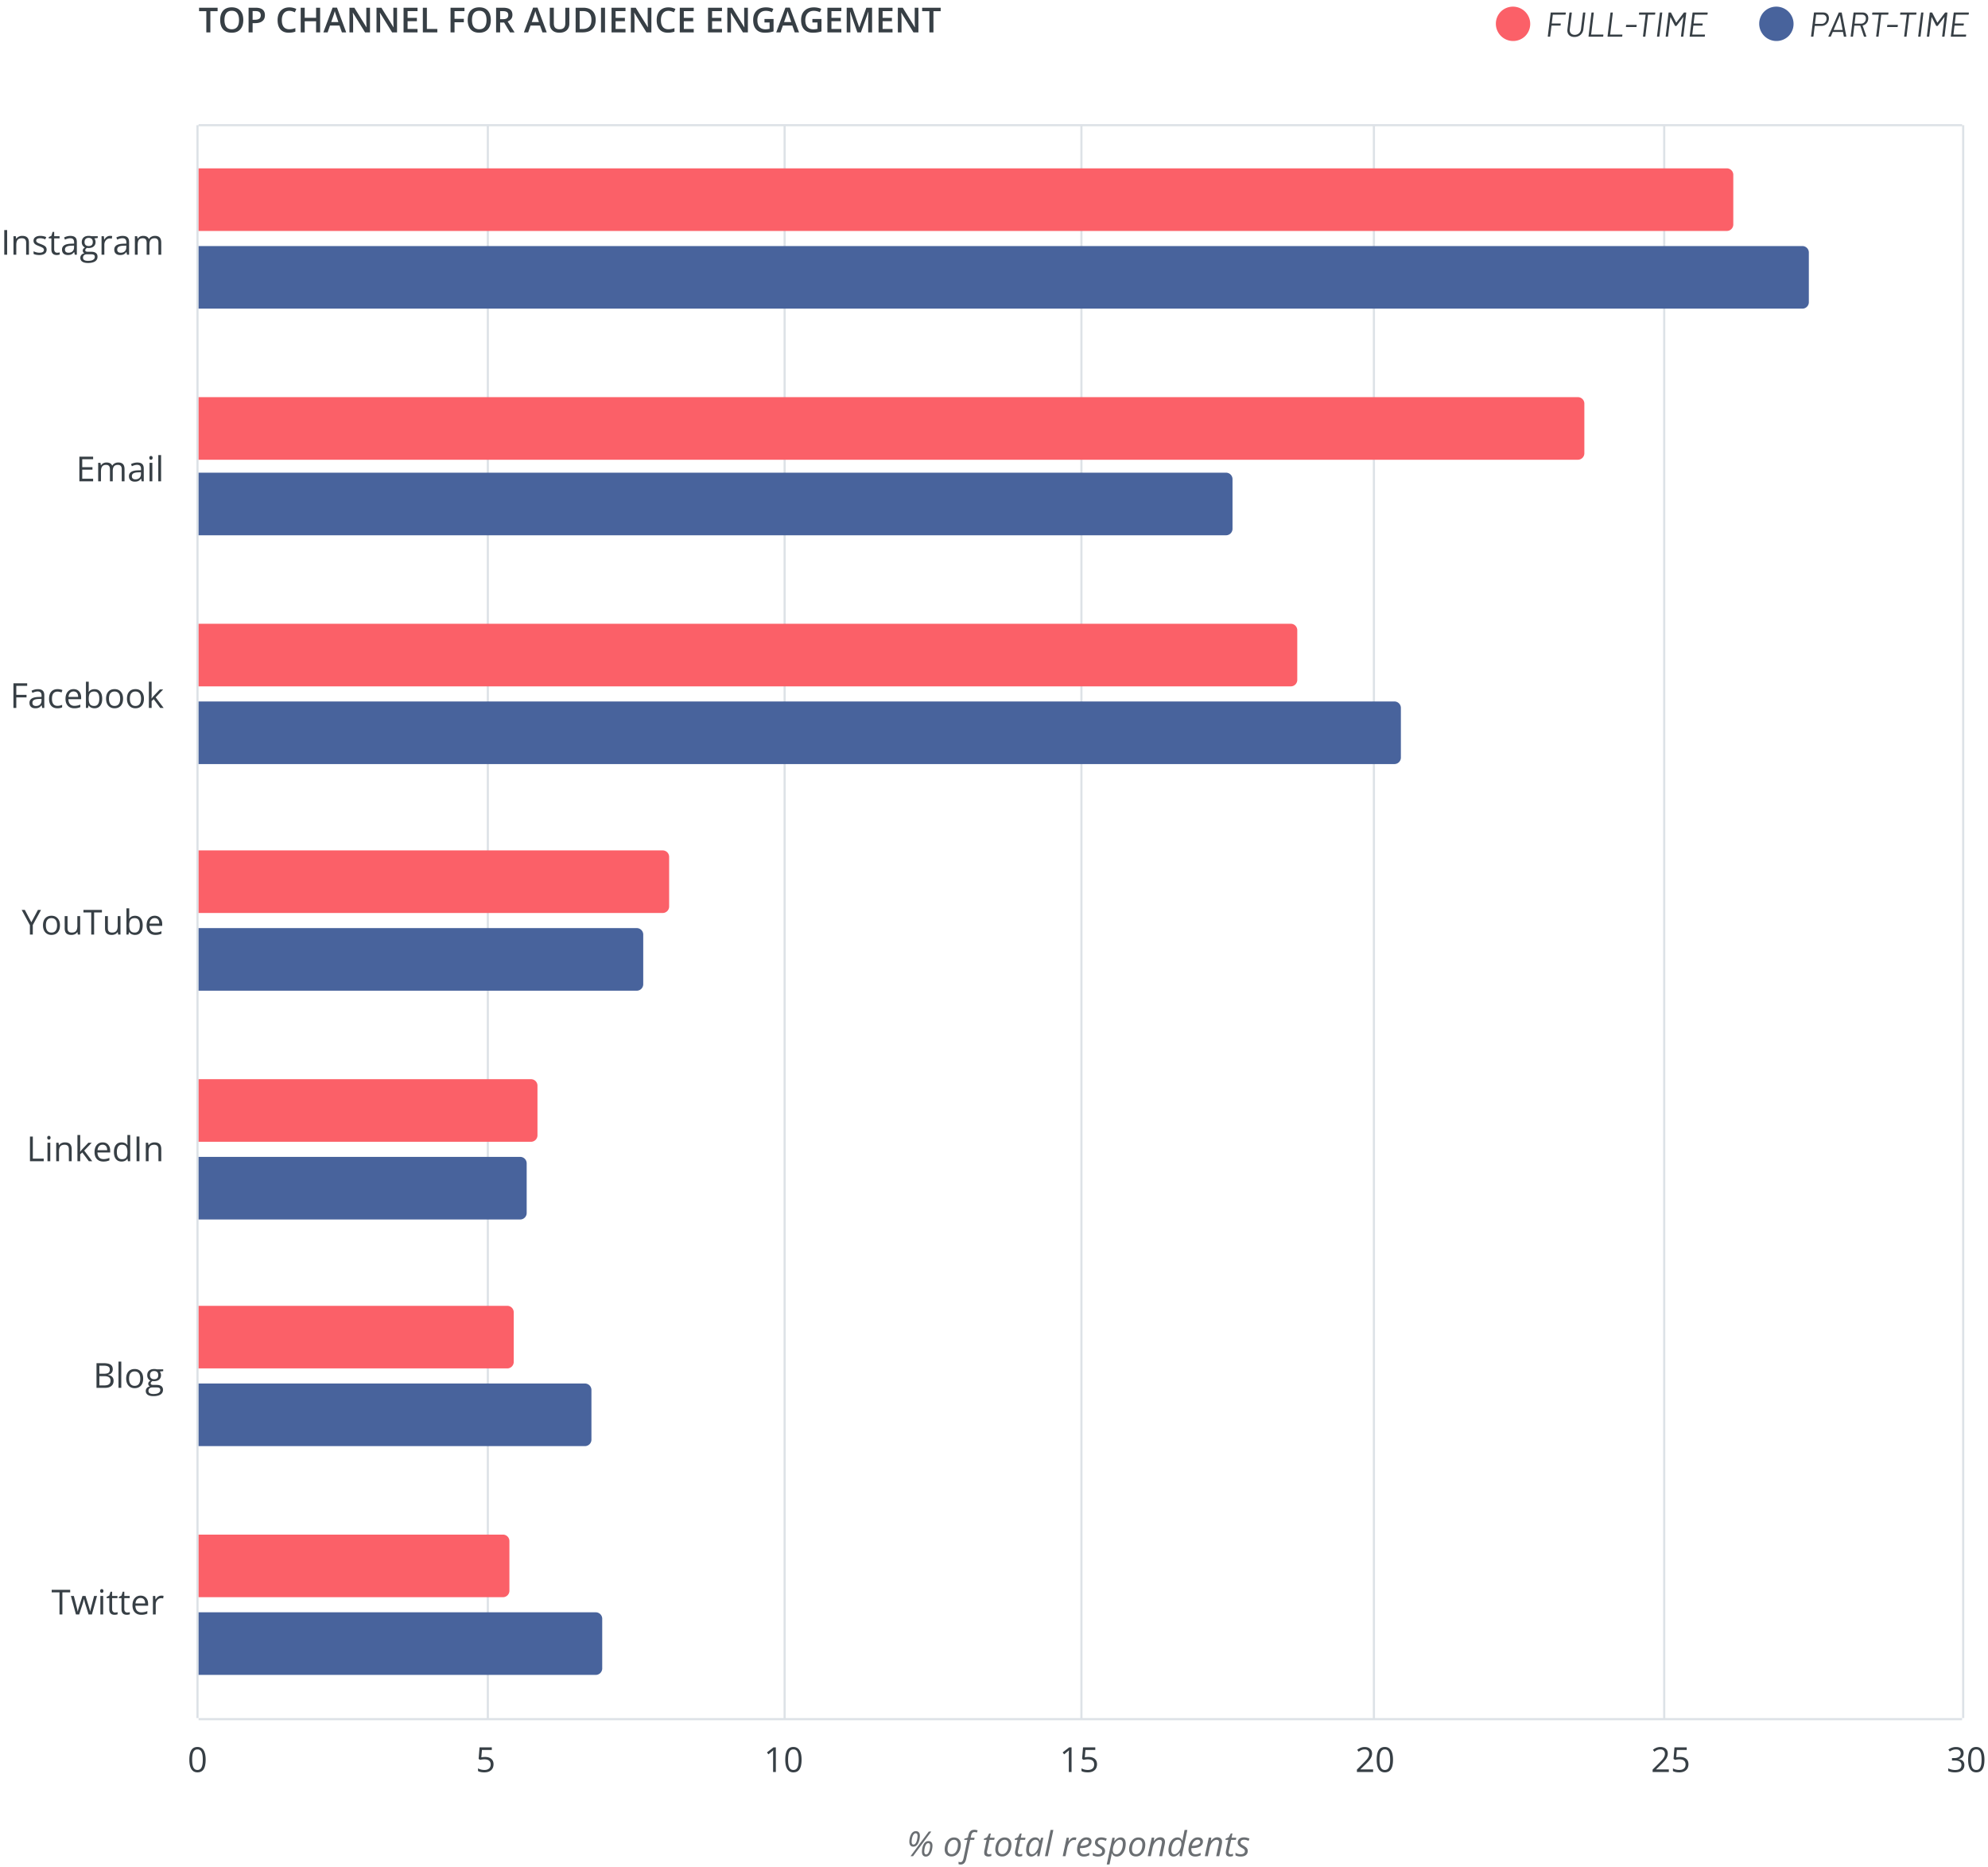
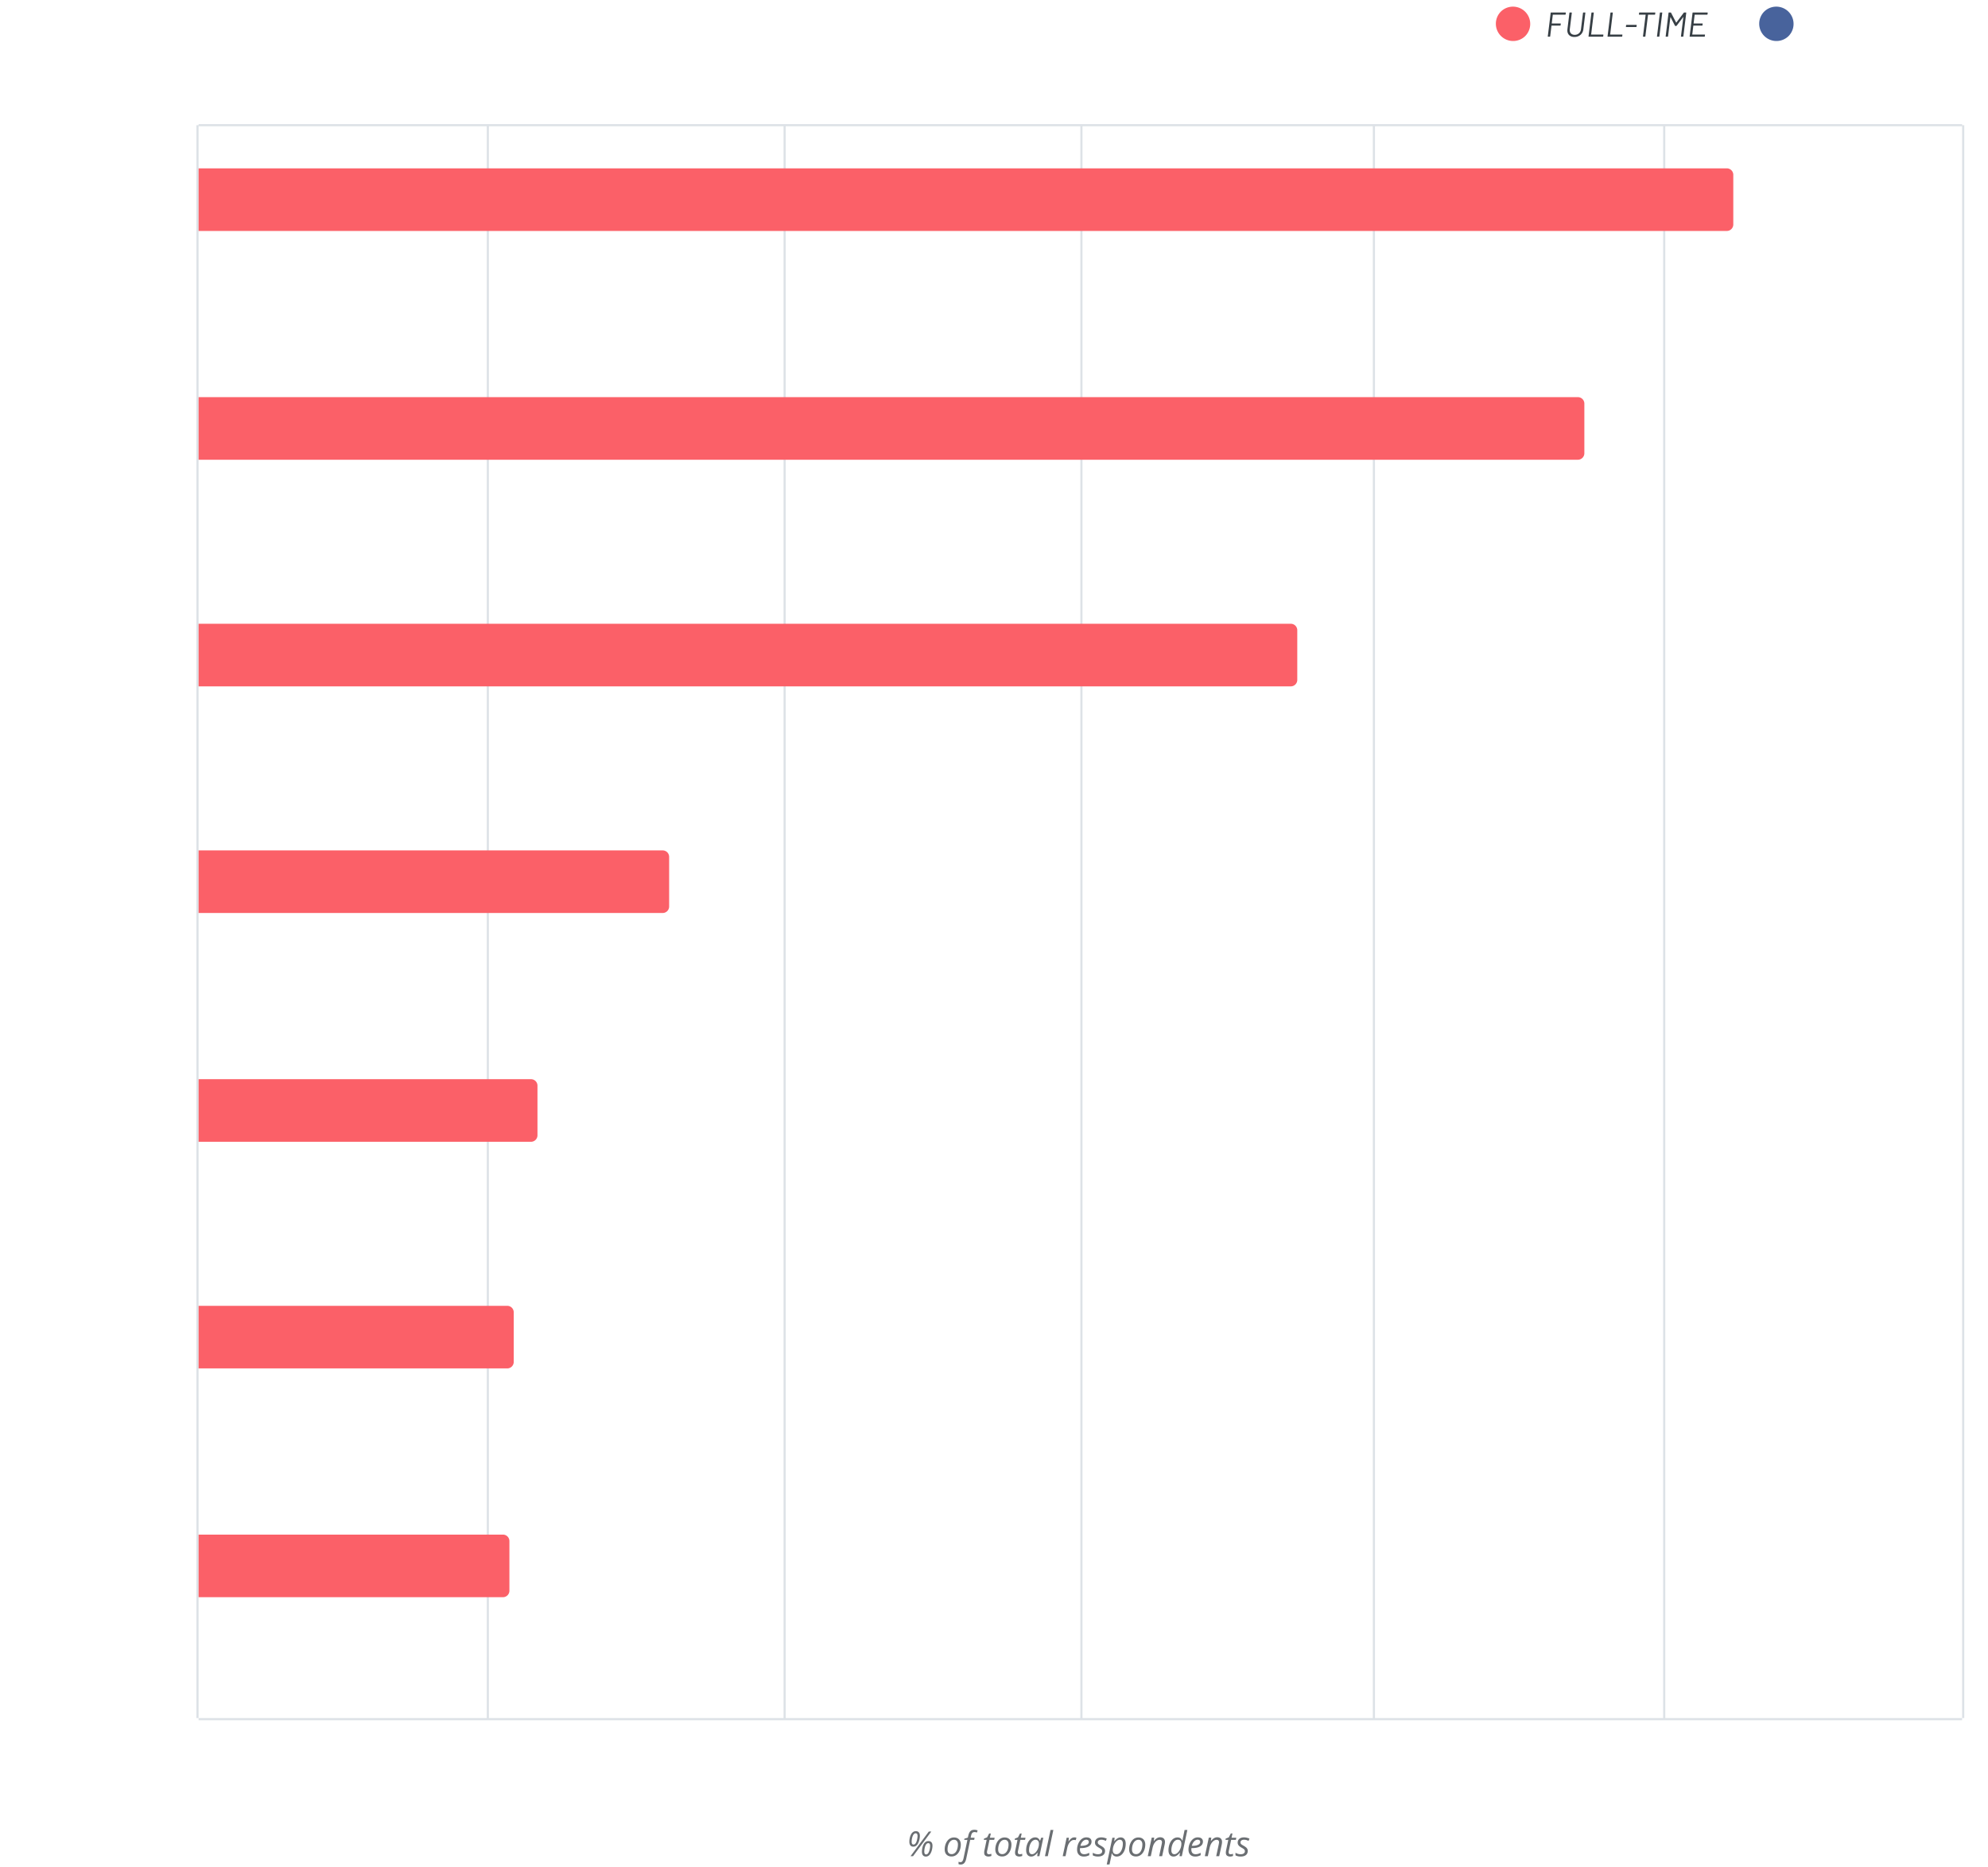
<svg xmlns="http://www.w3.org/2000/svg" width="921" height="865" fill="none">
  <path d="M92 58h817M91.5 58v738M226 58v738M363.5 58v738M501 58v738M636.5 58v738M771 58v738M909.5 58v738M91.5 58v738M92 796.5h817" stroke="#DDE2E7" />
-   <path d="M1.977 118v-11.422h1.328V118H1.977Zm10.132 0v-5.539c0-.698-.159-1.219-.476-1.563-.318-.343-.815-.515-1.492-.515-.896 0-1.552.242-1.97.726-.416.485-.624 1.284-.624 2.399V118H6.25v-8.562h1.055l.21 1.171h.063a2.626 2.626 0 0 1 1.117-.976 3.588 3.588 0 0 1 1.602-.352c1.031 0 1.807.25 2.328.75.52.495.781 1.289.781 2.383V118H12.11Zm9.493-2.336c0 .797-.297 1.412-.891 1.844-.594.432-1.427.648-2.5.648-1.135 0-2.02-.179-2.656-.539v-1.203c.411.208.851.372 1.32.492.474.12.93.18 1.367.18.677 0 1.198-.107 1.563-.32.364-.219.547-.55.547-.993 0-.333-.146-.617-.438-.851-.286-.24-.849-.521-1.687-.844-.797-.297-1.365-.555-1.704-.773-.333-.224-.583-.477-.75-.758-.161-.281-.242-.617-.242-1.008 0-.698.284-1.247.852-1.648.568-.407 1.346-.61 2.336-.61.922 0 1.823.188 2.703.563l-.461 1.054c-.86-.354-1.638-.531-2.336-.531-.615 0-1.078.097-1.39.289-.313.193-.47.459-.47.797 0 .229.058.425.172.586.12.162.31.315.57.461.261.146.761.357 1.5.633 1.016.37 1.701.742 2.055 1.117.36.375.54.846.54 1.414Zm4.882 1.422c.23 0 .45-.016.664-.047.214-.036.383-.073.508-.109v.992c-.14.068-.349.122-.625.164-.27.047-.515.07-.734.07-1.656 0-2.485-.872-2.485-2.617v-5.094h-1.226v-.625l1.227-.539.546-1.828h.75v1.985h2.485v1.007h-2.485v5.039c0 .516.123.912.368 1.188.244.276.58.414 1.007.414Zm8.157.914-.258-1.219h-.063c-.427.537-.854.901-1.28 1.094-.423.187-.951.281-1.587.281-.849 0-1.515-.218-2-.656-.479-.438-.719-1.06-.719-1.867 0-1.729 1.383-2.636 4.149-2.719l1.453-.047v-.531c0-.672-.146-1.167-.438-1.484-.286-.323-.747-.485-1.382-.485-.714 0-1.521.219-2.422.656l-.399-.992a6.108 6.108 0 0 1 1.383-.539 6.06 6.06 0 0 1 1.516-.195c1.02 0 1.776.226 2.265.68.495.453.743 1.179.743 2.179V118h-.961Zm-2.93-.914c.807 0 1.44-.221 1.898-.664.464-.443.696-1.063.696-1.86v-.773l-1.297.055c-1.031.036-1.776.198-2.235.484-.453.281-.68.721-.68 1.32 0 .469.141.826.423 1.071.286.245.685.367 1.195.367Zm13.578-7.648v.82l-1.586.187c.146.183.276.422.39.719.115.292.173.622.173.992 0 .839-.287 1.508-.86 2.008s-1.36.75-2.36.75a3.99 3.99 0 0 1-.718-.062c-.552.291-.828.658-.828 1.101 0 .235.096.409.29.524.192.109.523.164.991.164h1.516c.927 0 1.638.195 2.133.586.5.39.75.958.75 1.703 0 .948-.38 1.669-1.14 2.164-.761.5-1.87.75-3.33.75-1.119 0-1.983-.209-2.593-.625-.604-.417-.906-1.005-.906-1.766 0-.521.167-.971.5-1.351.333-.381.802-.638 1.406-.774a1.379 1.379 0 0 1-.554-.461 1.233 1.233 0 0 1-.22-.726c0-.313.084-.586.25-.821.167-.234.43-.461.79-.679a2.341 2.341 0 0 1-1.086-.93 2.753 2.753 0 0 1-.414-1.5c0-.938.281-1.659.844-2.164.562-.511 1.359-.766 2.39-.766.448 0 .852.052 1.211.157h2.961Zm-6.828 10c0 .463.195.815.586 1.054.39.24.95.36 1.68.36 1.088 0 1.893-.164 2.414-.493.526-.323.789-.763.789-1.32 0-.463-.144-.786-.43-.969-.286-.177-.825-.265-1.617-.265h-1.555c-.588 0-1.047.14-1.375.422-.328.281-.492.684-.492 1.211Zm.703-7.258c0 .599.17 1.052.508 1.359.338.307.81.461 1.414.461 1.266 0 1.898-.615 1.898-1.844 0-1.286-.64-1.929-1.922-1.929-.609 0-1.078.164-1.406.492-.328.328-.492.815-.492 1.461Zm11.79-2.899c.38 0 .72.031 1.023.094l-.18 1.203a4.425 4.425 0 0 0-.938-.117c-.692 0-1.286.281-1.78.844-.49.562-.735 1.263-.735 2.101V118h-1.297v-8.562h1.07l.149 1.585h.062c.318-.557.7-.987 1.149-1.289.448-.302.94-.453 1.476-.453Zm7.89 8.719-.258-1.219h-.063c-.427.537-.854.901-1.28 1.094-.423.187-.951.281-1.587.281-.849 0-1.515-.218-2-.656-.479-.438-.718-1.06-.718-1.867 0-1.729 1.382-2.636 4.148-2.719l1.453-.047v-.531c0-.672-.146-1.167-.437-1.484-.287-.323-.748-.485-1.383-.485-.714 0-1.521.219-2.422.656l-.399-.992a6.108 6.108 0 0 1 1.383-.539 6.062 6.062 0 0 1 1.516-.195c1.02 0 1.776.226 2.266.68.494.453.742 1.179.742 2.179V118h-.961Zm-2.93-.914c.807 0 1.44-.221 1.898-.664.464-.443.696-1.063.696-1.86v-.773l-1.297.055c-1.031.036-1.776.198-2.234.484-.454.281-.68.721-.68 1.32 0 .469.14.826.422 1.071.286.245.685.367 1.195.367Zm17.484.914v-5.57c0-.683-.145-1.193-.437-1.532-.292-.343-.745-.515-1.36-.515-.807 0-1.403.232-1.788.695-.386.464-.579 1.177-.579 2.141V118h-1.296v-5.57c0-.683-.146-1.193-.438-1.532-.292-.343-.747-.515-1.367-.515-.813 0-1.409.245-1.79.734-.374.485-.562 1.281-.562 2.391V118h-1.297v-8.562h1.055l.211 1.171h.063a2.555 2.555 0 0 1 1.03-.976 3.178 3.178 0 0 1 1.5-.352c1.34 0 2.214.485 2.626 1.453h.062a2.726 2.726 0 0 1 1.11-1.062c.484-.261 1.036-.391 1.656-.391.969 0 1.693.25 2.172.75.484.495.726 1.289.726 2.383V118h-1.297ZM43.14 223h-6.367v-11.422h6.368v1.18H38.1v3.68h4.735v1.171h-4.734v4.203h5.039V223Zm13.258 0v-5.57c0-.683-.145-1.193-.437-1.532-.292-.343-.745-.515-1.36-.515-.807 0-1.403.232-1.788.695-.386.464-.579 1.177-.579 2.141V223h-1.297v-5.57c0-.683-.145-1.193-.437-1.532-.292-.343-.747-.515-1.367-.515-.813 0-1.409.245-1.79.734-.374.485-.562 1.281-.562 2.391V223h-1.297v-8.562h1.055l.211 1.171h.063a2.555 2.555 0 0 1 1.03-.976 3.178 3.178 0 0 1 1.5-.352c1.34 0 2.214.485 2.626 1.453h.062a2.726 2.726 0 0 1 1.11-1.062c.484-.261 1.036-.391 1.656-.391.969 0 1.693.25 2.172.75.484.495.726 1.289.726 2.383V223h-1.297Zm9.243 0-.258-1.219h-.063c-.427.537-.854.901-1.28 1.094-.423.187-.952.281-1.587.281-.849 0-1.516-.218-2-.656-.479-.438-.719-1.06-.719-1.867 0-1.729 1.383-2.636 4.149-2.719l1.453-.047v-.531c0-.672-.146-1.167-.438-1.484-.286-.323-.747-.485-1.382-.485-.714 0-1.521.219-2.422.656l-.399-.992a6.108 6.108 0 0 1 1.383-.539 6.06 6.06 0 0 1 1.516-.195c1.02 0 1.776.226 2.265.68.495.453.743 1.179.743 2.179V223h-.961Zm-2.93-.914c.807 0 1.44-.221 1.898-.664.464-.443.696-1.063.696-1.86v-.773l-1.297.055c-1.031.036-1.776.198-2.235.484-.453.281-.68.721-.68 1.32 0 .469.141.826.423 1.071.286.245.684.367 1.195.367Zm7.867.914h-1.297v-8.562h1.297V223Zm-1.406-10.883c0-.297.073-.513.219-.648a.755.755 0 0 1 .546-.211c.209 0 .389.07.54.211.15.14.226.357.226.648 0 .292-.075.511-.226.656a.763.763 0 0 1-.54.211.755.755 0 0 1-.546-.211c-.146-.145-.22-.364-.22-.656ZM74.625 223h-1.297v-12.156h1.297V223ZM7.555 328H6.227v-11.422h6.367v1.18h-5.04v4.18h4.735v1.179H7.555V328Zm12.008 0-.258-1.219h-.063c-.427.537-.854.901-1.281 1.094-.422.187-.95.281-1.586.281-.849 0-1.516-.218-2-.656-.48-.438-.719-1.06-.719-1.867 0-1.729 1.383-2.636 4.149-2.719l1.453-.047v-.531c0-.672-.146-1.167-.438-1.484-.286-.323-.747-.485-1.383-.485-.713 0-1.52.219-2.421.656l-.399-.992a6.108 6.108 0 0 1 1.383-.539 6.06 6.06 0 0 1 1.516-.195c1.02 0 1.776.226 2.265.68.495.453.742 1.179.742 2.179V328h-.96Zm-2.93-.914c.807 0 1.44-.221 1.898-.664.464-.443.696-1.063.696-1.86v-.773l-1.297.055c-1.032.036-1.776.198-2.235.484-.453.281-.68.721-.68 1.32 0 .469.141.826.422 1.071.287.245.685.367 1.196.367Zm9.992 1.07c-1.24 0-2.2-.38-2.883-1.14-.677-.766-1.015-1.847-1.015-3.243 0-1.432.343-2.539 1.03-3.32.694-.781 1.678-1.172 2.954-1.172.411 0 .823.045 1.234.133.412.089.735.193.97.313l-.4 1.101a5.89 5.89 0 0 0-.937-.281 4.06 4.06 0 0 0-.898-.117c-1.74 0-2.61 1.109-2.61 3.328 0 1.052.211 1.859.633 2.422.427.562 1.057.843 1.89.843.714 0 1.446-.153 2.196-.461v1.149c-.573.297-1.294.445-2.164.445Zm7.82 0c-1.265 0-2.265-.385-3-1.156-.729-.771-1.093-1.841-1.093-3.211 0-1.38.338-2.477 1.015-3.289.683-.812 1.597-1.219 2.742-1.219 1.073 0 1.922.354 2.547 1.063.625.703.938 1.633.938 2.789v.82h-5.899c.026 1.005.279 1.768.758 2.289.484.521 1.164.781 2.04.781.921 0 1.832-.192 2.734-.578v1.157a6.666 6.666 0 0 1-1.305.421c-.406.089-.899.133-1.477.133Zm-.351-7.789c-.688 0-1.237.224-1.649.672-.406.448-.646 1.068-.718 1.859h4.476c0-.817-.182-1.442-.547-1.875-.364-.437-.885-.656-1.562-.656Zm9.703-1.07c1.125 0 1.997.385 2.617 1.156.625.766.938 1.852.938 3.258s-.316 2.5-.946 3.281c-.625.776-1.495 1.164-2.61 1.164a3.776 3.776 0 0 1-1.53-.304 2.91 2.91 0 0 1-1.157-.954h-.093L40.742 328h-.93v-12.156h1.297v2.953c0 .661-.02 1.255-.062 1.781h.062c.605-.854 1.5-1.281 2.688-1.281Zm-.188 1.086c-.885 0-1.523.255-1.914.765-.39.506-.586 1.36-.586 2.563s.2 2.065.602 2.586c.401.515 1.044.773 1.93.773.797 0 1.39-.289 1.78-.867.392-.583.587-1.419.587-2.508 0-1.114-.196-1.945-.586-2.492-.39-.547-.995-.82-1.813-.82Zm13.407 3.328c0 1.396-.352 2.487-1.055 3.273-.703.782-1.675 1.172-2.914 1.172-.766 0-1.445-.179-2.04-.539-.593-.359-1.051-.875-1.374-1.547-.323-.672-.485-1.458-.485-2.359 0-1.396.35-2.482 1.047-3.258.698-.781 1.667-1.172 2.907-1.172 1.198 0 2.148.399 2.851 1.196.708.796 1.063 1.875 1.063 3.234Zm-6.524 0c0 1.094.219 1.927.656 2.5.438.573 1.081.859 1.93.859.85 0 1.492-.284 1.93-.851.442-.573.664-1.409.664-2.508 0-1.089-.221-1.914-.664-2.477-.438-.567-1.086-.851-1.946-.851-.848 0-1.49.278-1.921.836-.433.557-.649 1.388-.649 2.492Zm16.196 0c0 1.396-.352 2.487-1.055 3.273-.703.782-1.675 1.172-2.914 1.172-.766 0-1.446-.179-2.04-.539-.593-.359-1.051-.875-1.374-1.547-.323-.672-.485-1.458-.485-2.359 0-1.396.35-2.482 1.047-3.258.698-.781 1.667-1.172 2.906-1.172 1.198 0 2.149.399 2.852 1.196.708.796 1.063 1.875 1.063 3.234Zm-6.524 0c0 1.094.219 1.927.656 2.5.438.573 1.081.859 1.93.859s1.492-.284 1.93-.851c.442-.573.664-1.409.664-2.508 0-1.089-.222-1.914-.664-2.477-.438-.567-1.086-.851-1.946-.851-.849 0-1.49.278-1.922.836-.432.557-.648 1.388-.648 2.492Zm10.086-.094a15.28 15.28 0 0 1 1.023-1.25l2.766-2.929h1.54l-3.47 3.648L75.82 328h-1.57l-3.023-4.047-.977.844V328h-1.281v-12.156h1.281v6.445c0 .287-.02.729-.063 1.328h.063ZM14.523 427.289l3.047-5.711h1.438l-3.813 6.992V433h-1.343v-4.367l-3.805-7.055H11.5l3.023 5.711Zm13.258 1.422c0 1.396-.351 2.487-1.054 3.273-.704.782-1.675 1.172-2.915 1.172-.765 0-1.445-.179-2.039-.539-.593-.359-1.052-.875-1.375-1.547-.322-.672-.484-1.458-.484-2.359 0-1.396.349-2.482 1.047-3.258.698-.781 1.667-1.172 2.906-1.172 1.198 0 2.149.399 2.852 1.196.708.796 1.062 1.875 1.062 3.234Zm-6.523 0c0 1.094.219 1.927.656 2.5.438.573 1.08.859 1.93.859.849 0 1.492-.284 1.93-.851.442-.573.663-1.409.663-2.508 0-1.089-.22-1.914-.664-2.477-.437-.567-1.085-.851-1.945-.851-.849 0-1.49.278-1.922.836-.432.557-.648 1.388-.648 2.492Zm10.023-4.273v5.554c0 .698.16 1.219.477 1.563.317.343.815.515 1.492.515.896 0 1.55-.244 1.96-.734.418-.49.626-1.289.626-2.398v-4.5h1.297V433h-1.07l-.188-1.148h-.07a2.584 2.584 0 0 1-1.11.968c-.468.224-1.005.336-1.61.336-1.04 0-1.822-.247-2.343-.742-.515-.495-.773-1.286-.773-2.375v-5.601h1.312ZM43.601 433h-1.328v-10.242h-3.617v-1.18h8.563v1.18h-3.617V433Zm6.368-8.562v5.554c0 .698.159 1.219.476 1.563.318.343.815.515 1.492.515.896 0 1.55-.244 1.961-.734.417-.49.625-1.289.625-2.398v-4.5h1.297V433h-1.07l-.188-1.148h-.07a2.584 2.584 0 0 1-1.11.968c-.468.224-1.004.336-1.609.336-1.041 0-1.823-.247-2.343-.742-.516-.495-.774-1.286-.774-2.375v-5.601h1.313Zm12.593-.141c1.126 0 1.998.385 2.618 1.156.625.766.937 1.852.937 3.258s-.315 2.5-.945 3.281c-.625.776-1.495 1.164-2.61 1.164a3.776 3.776 0 0 1-1.53-.304 2.91 2.91 0 0 1-1.157-.954h-.094L59.508 433h-.93v-12.156h1.297v2.953c0 .661-.02 1.255-.063 1.781h.063c.604-.854 1.5-1.281 2.688-1.281Zm-.187 1.086c-.885 0-1.523.255-1.914.765-.39.506-.586 1.36-.586 2.563s.2 2.065.602 2.586c.4.515 1.044.773 1.93.773.796 0 1.39-.289 1.78-.867.391-.583.586-1.419.586-2.508 0-1.114-.195-1.945-.585-2.492-.391-.547-.995-.82-1.813-.82Zm9.633 7.773c-1.266 0-2.266-.385-3-1.156-.73-.771-1.094-1.841-1.094-3.211 0-1.38.339-2.477 1.016-3.289.682-.812 1.596-1.219 2.742-1.219 1.073 0 1.922.354 2.547 1.063.625.703.937 1.633.937 2.789v.82h-5.898c.026 1.005.279 1.768.758 2.289.484.521 1.164.781 2.039.781.922 0 1.833-.192 2.734-.578v1.157a6.666 6.666 0 0 1-1.305.421c-.406.089-.898.133-1.476.133Zm-.352-7.789c-.687 0-1.237.224-1.648.672-.406.448-.646 1.068-.719 1.859h4.477c0-.817-.183-1.442-.547-1.875-.365-.437-.886-.656-1.563-.656ZM13.883 538v-11.422h1.328v10.219h5.039V538h-6.367Zm9.414 0H22v-8.562h1.297V538Zm-1.406-10.883c0-.297.073-.513.218-.648a.755.755 0 0 1 .547-.211c.209 0 .388.07.54.211.15.14.226.357.226.648 0 .292-.076.511-.227.656a.762.762 0 0 1-.539.211.755.755 0 0 1-.547-.211c-.146-.145-.218-.364-.218-.656ZM31.906 538v-5.539c0-.698-.159-1.219-.476-1.563-.318-.343-.815-.515-1.492-.515-.896 0-1.553.242-1.97.726-.416.485-.624 1.284-.624 2.399V538h-1.297v-8.562h1.055l.21 1.171h.063a2.626 2.626 0 0 1 1.117-.976 3.588 3.588 0 0 1 1.602-.352c1.031 0 1.807.25 2.328.75.52.495.781 1.289.781 2.383V538h-1.297Zm5.25-4.383c.224-.318.565-.734 1.024-1.25l2.765-2.929h1.54l-3.47 3.648L42.728 538h-1.57l-3.024-4.047-.977.844V538h-1.281v-12.156h1.281v6.445c0 .287-.02.729-.062 1.328h.062Zm10.742 4.539c-1.265 0-2.265-.385-3-1.156-.729-.771-1.093-1.841-1.093-3.211 0-1.38.338-2.477 1.015-3.289.683-.812 1.597-1.219 2.742-1.219 1.073 0 1.922.354 2.547 1.063.625.703.938 1.633.938 2.789v.82h-5.899c.026 1.005.28 1.768.758 2.289.485.521 1.164.781 2.04.781.921 0 1.833-.192 2.734-.578v1.157a6.661 6.661 0 0 1-1.305.421c-.406.089-.898.133-1.477.133Zm-.351-7.789c-.688 0-1.237.224-1.649.672-.406.448-.645 1.068-.718 1.859h4.476c0-.817-.182-1.442-.547-1.875-.364-.437-.885-.656-1.562-.656Zm11.547 6.485h-.07c-.6.869-1.495 1.304-2.688 1.304-1.12 0-1.992-.383-2.617-1.148-.62-.766-.93-1.854-.93-3.266 0-1.411.313-2.508.938-3.289.625-.781 1.494-1.172 2.609-1.172 1.161 0 2.052.422 2.672 1.266h.101l-.054-.617-.032-.602v-3.484h1.297V538h-1.054l-.172-1.148Zm-2.594.218c.885 0 1.526-.239 1.922-.718.4-.485.601-1.263.601-2.336v-.274c0-1.213-.203-2.078-.609-2.594-.401-.52-1.044-.781-1.93-.781-.76 0-1.343.297-1.75.891-.4.588-.601 1.422-.601 2.5 0 1.094.2 1.919.601 2.476.401.558.99.836 1.766.836Zm6.773.93v-11.422h1.329V538h-1.329Zm10.133 0v-5.539c0-.698-.159-1.219-.476-1.563-.318-.343-.815-.515-1.493-.515-.895 0-1.552.242-1.968.726-.417.485-.625 1.284-.625 2.399V538h-1.297v-8.562h1.055l.21 1.171h.063a2.626 2.626 0 0 1 1.117-.976 3.588 3.588 0 0 1 1.602-.352c1.031 0 1.807.25 2.328.75.52.495.781 1.289.781 2.383V538h-1.297ZM44.71 631.578h3.227c1.516 0 2.613.227 3.29.68.677.453 1.015 1.169 1.015 2.148 0 .677-.19 1.237-.57 1.68-.375.437-.925.721-1.649.852v.078c1.735.296 2.602 1.208 2.602 2.734 0 1.021-.346 1.818-1.04 2.391-.687.573-1.65.859-2.89.859h-3.984v-11.422Zm1.33 4.891h2.187c.937 0 1.612-.146 2.023-.438.411-.297.617-.794.617-1.492 0-.641-.229-1.101-.687-1.383-.459-.286-1.188-.429-2.188-.429H46.04v3.742Zm0 1.125v4.273h2.382c.922 0 1.614-.177 2.078-.531.469-.359.703-.919.703-1.68 0-.708-.24-1.229-.719-1.562-.474-.334-1.198-.5-2.172-.5H46.04ZM56.187 643H54.89v-12.156h1.297V643Zm10.14-4.289c0 1.396-.351 2.487-1.055 3.273-.703.782-1.674 1.172-2.914 1.172-.765 0-1.445-.179-2.039-.539-.593-.359-1.052-.875-1.375-1.547-.323-.672-.484-1.458-.484-2.359 0-1.396.349-2.482 1.047-3.258.698-.781 1.666-1.172 2.906-1.172 1.198 0 2.148.399 2.852 1.196.708.796 1.062 1.875 1.062 3.234Zm-6.523 0c0 1.094.218 1.927.656 2.5.437.573 1.08.859 1.93.859.849 0 1.492-.284 1.93-.851.442-.573.663-1.409.663-2.508 0-1.089-.221-1.914-.664-2.477-.437-.567-1.086-.851-1.945-.851-.849 0-1.49.278-1.922.836-.432.557-.648 1.388-.648 2.492Zm15.812-4.273v.82l-1.586.187c.146.183.276.422.39.719.115.292.173.622.173.992 0 .839-.287 1.508-.86 2.008-.572.5-1.359.75-2.359.75a3.99 3.99 0 0 1-.719-.062c-.552.291-.828.658-.828 1.101 0 .235.096.409.29.524.192.109.523.164.991.164h1.516c.927 0 1.638.195 2.133.586.5.39.75.958.75 1.703 0 .948-.38 1.669-1.14 2.164-.761.5-1.87.75-3.329.75-1.12 0-1.984-.209-2.594-.625-.604-.417-.906-1.005-.906-1.766 0-.521.167-.971.5-1.351.333-.381.802-.638 1.406-.774a1.38 1.38 0 0 1-.554-.461 1.233 1.233 0 0 1-.22-.726c0-.313.084-.586.25-.821.167-.234.43-.461.79-.679a2.341 2.341 0 0 1-1.086-.93 2.754 2.754 0 0 1-.414-1.5c0-.938.281-1.659.844-2.164.562-.511 1.36-.766 2.39-.766.448 0 .852.052 1.211.157h2.961Zm-6.828 10c0 .463.195.815.586 1.054.39.24.95.36 1.68.36 1.088 0 1.893-.164 2.414-.493.526-.323.789-.763.789-1.32 0-.463-.143-.786-.43-.969-.286-.177-.825-.265-1.617-.265h-1.555c-.588 0-1.047.14-1.375.422-.328.281-.492.684-.492 1.211Zm.703-7.258c0 .599.17 1.052.508 1.359.338.307.81.461 1.414.461 1.266 0 1.898-.615 1.898-1.844 0-1.286-.64-1.929-1.921-1.929-.61 0-1.079.164-1.407.492-.328.328-.492.815-.492 1.461ZM28.898 748H27.57v-10.242h-3.617v-1.18h8.563v1.18h-3.618V748Zm12.141 0-1.57-5.023c-.1-.308-.284-1.006-.555-2.094h-.062a28.77 28.77 0 0 1-.547 2.109L36.688 748h-1.5l-2.336-8.562h1.359c.552 2.151.971 3.789 1.258 4.914.291 1.125.458 1.882.5 2.273h.062a20.858 20.858 0 0 1 .61-2.273l1.57-4.914h1.406l1.531 4.914c.292.895.49 1.648.594 2.257h.063c.02-.187.075-.476.164-.867.093-.39.638-2.492 1.633-6.304h1.343L42.578 748H41.04Zm6.758 0H46.5v-8.562h1.297V748Zm-1.406-10.883c0-.297.073-.513.218-.648a.755.755 0 0 1 .547-.211c.209 0 .388.07.54.211.15.14.226.357.226.648 0 .292-.076.511-.227.656a.762.762 0 0 1-.539.211.755.755 0 0 1-.547-.211c-.145-.145-.218-.364-.218-.656Zm6.922 9.969c.229 0 .45-.016.664-.047.213-.036.382-.073.507-.109v.992c-.14.068-.349.122-.625.164a4.33 4.33 0 0 1-.734.07c-1.656 0-2.484-.872-2.484-2.617v-5.094h-1.227v-.625l1.227-.539.547-1.828h.75v1.985h2.484v1.007h-2.484v5.039c0 .516.122.912.367 1.188.245.276.58.414 1.008.414Zm5.656 0c.229 0 .45-.016.664-.047.213-.036.383-.073.508-.109v.992c-.141.068-.35.122-.625.164-.271.047-.516.07-.735.07-1.656 0-2.484-.872-2.484-2.617v-5.094H55.07v-.625l1.227-.539.547-1.828h.75v1.985h2.484v1.007h-2.484v5.039c0 .516.122.912.367 1.188.245.276.58.414 1.008.414Zm6.508 1.07c-1.266 0-2.266-.385-3-1.156-.73-.771-1.094-1.841-1.094-3.211 0-1.38.338-2.477 1.015-3.289.683-.812 1.597-1.219 2.743-1.219 1.072 0 1.921.354 2.546 1.063.626.703.938 1.633.938 2.789v.82h-5.898c.026 1.005.278 1.768.757 2.289.485.521 1.164.781 2.04.781.921 0 1.833-.192 2.734-.578v1.157a6.661 6.661 0 0 1-1.305.421c-.406.089-.898.133-1.476.133Zm-.352-7.789c-.688 0-1.237.224-1.648.672-.407.448-.646 1.068-.72 1.859h4.477c0-.817-.182-1.442-.546-1.875-.365-.437-.886-.656-1.563-.656Zm9.625-1.086c.38 0 .721.031 1.023.094l-.18 1.203a4.425 4.425 0 0 0-.937-.117c-.693 0-1.286.281-1.781.844-.49.562-.734 1.263-.734 2.101V748h-1.297v-8.562h1.07l.148 1.585h.063c.318-.557.7-.987 1.148-1.289.448-.302.94-.453 1.477-.453ZM95.273 815.273c0 1.974-.312 3.448-.937 4.422-.62.974-1.57 1.461-2.852 1.461-1.229 0-2.164-.497-2.804-1.492-.64-1-.961-2.463-.961-4.391 0-1.989.31-3.466.93-4.429.62-.964 1.564-1.446 2.835-1.446 1.24 0 2.18.503 2.82 1.508.647 1.005.97 2.461.97 4.367Zm-6.242 0c0 1.662.196 2.873.586 3.633.39.755 1.013 1.133 1.867 1.133.865 0 1.49-.383 1.875-1.148.391-.771.586-1.977.586-3.618 0-1.64-.195-2.841-.586-3.601-.385-.766-1.01-1.149-1.875-1.149-.854 0-1.476.378-1.867 1.133-.39.75-.586 1.956-.586 3.617ZM224.773 814.023c1.204 0 2.149.3 2.836.899.693.594 1.039 1.409 1.039 2.445 0 1.182-.377 2.11-1.132 2.781-.75.672-1.787 1.008-3.11 1.008-1.286 0-2.268-.205-2.945-.617v-1.25c.365.234.818.419 1.359.555.542.13 1.076.195 1.602.195.917 0 1.627-.216 2.133-.648.51-.433.765-1.058.765-1.875 0-1.594-.976-2.391-2.929-2.391-.495 0-1.157.076-1.985.227l-.672-.43.43-5.344h5.68v1.195h-4.571l-.289 3.43a9.093 9.093 0 0 1 1.789-.18ZM359.43 821h-1.266v-8.141c0-.677.021-1.317.063-1.921-.11.109-.232.223-.368.343-.135.12-.755.628-1.859 1.524l-.688-.891 3.024-2.336h1.094V821Zm11.922-5.727c0 1.974-.313 3.448-.938 4.422-.62.974-1.57 1.461-2.852 1.461-1.229 0-2.164-.497-2.804-1.492-.641-1-.961-2.463-.961-4.391 0-1.989.31-3.466.93-4.429.619-.964 1.565-1.446 2.835-1.446 1.24 0 2.18.503 2.821 1.508.646 1.005.969 2.461.969 4.367Zm-6.243 0c0 1.662.196 2.873.586 3.633.391.755 1.013 1.133 1.867 1.133.865 0 1.49-.383 1.876-1.148.39-.771.585-1.977.585-3.618 0-1.64-.195-2.841-.585-3.601-.386-.766-1.011-1.149-1.876-1.149-.854 0-1.476.378-1.867 1.133-.39.75-.586 1.956-.586 3.617ZM496.43 821h-1.266v-8.141c0-.677.021-1.317.063-1.921-.11.109-.232.223-.368.343-.135.12-.755.628-1.859 1.524l-.688-.891 3.024-2.336h1.094V821Zm7.922-6.977c1.203 0 2.148.3 2.836.899.692.594 1.039 1.409 1.039 2.445 0 1.182-.378 2.11-1.133 2.781-.75.672-1.787 1.008-3.11 1.008-1.286 0-2.268-.205-2.945-.617v-1.25c.365.234.818.419 1.359.555.542.13 1.076.195 1.602.195.917 0 1.628-.216 2.133-.648.51-.433.765-1.058.765-1.875 0-1.594-.976-2.391-2.929-2.391-.495 0-1.157.076-1.985.227l-.672-.43.43-5.344h5.68v1.195h-4.57l-.29 3.43a9.095 9.095 0 0 1 1.79-.18ZM636.133 821h-7.508v-1.117l3.008-3.024c.916-.927 1.521-1.588 1.812-1.984.292-.396.511-.781.657-1.156a3.33 3.33 0 0 0 .218-1.211c0-.61-.185-1.091-.554-1.446-.37-.359-.883-.539-1.539-.539a3.91 3.91 0 0 0-1.352.235c-.422.156-.893.44-1.414.851l-.688-.882c1.053-.875 2.198-1.313 3.438-1.313 1.073 0 1.914.276 2.523.828.61.547.914 1.284.914 2.211 0 .724-.203 1.44-.609 2.149-.406.708-1.167 1.604-2.281 2.687l-2.5 2.445v.063h5.875V821Zm9.219-5.727c0 1.974-.313 3.448-.938 4.422-.62.974-1.57 1.461-2.852 1.461-1.229 0-2.164-.497-2.804-1.492-.641-1-.961-2.463-.961-4.391 0-1.989.31-3.466.93-4.429.619-.964 1.565-1.446 2.835-1.446 1.24 0 2.18.503 2.821 1.508.646 1.005.969 2.461.969 4.367Zm-6.243 0c0 1.662.196 2.873.586 3.633.391.755 1.013 1.133 1.867 1.133.865 0 1.49-.383 1.876-1.148.39-.771.585-1.977.585-3.618 0-1.64-.195-2.841-.585-3.601-.386-.766-1.011-1.149-1.876-1.149-.854 0-1.476.378-1.867 1.133-.39.75-.586 1.956-.586 3.617ZM773.133 821h-7.508v-1.117l3.008-3.024c.916-.927 1.521-1.588 1.812-1.984.292-.396.511-.781.657-1.156a3.33 3.33 0 0 0 .218-1.211c0-.61-.185-1.091-.554-1.446-.37-.359-.883-.539-1.539-.539a3.91 3.91 0 0 0-1.352.235c-.422.156-.893.44-1.414.851l-.688-.882c1.053-.875 2.198-1.313 3.438-1.313 1.073 0 1.914.276 2.523.828.61.547.914 1.284.914 2.211 0 .724-.203 1.44-.609 2.149-.406.708-1.167 1.604-2.281 2.687l-2.5 2.445v.063h5.875V821Zm5.219-6.977c1.203 0 2.148.3 2.836.899.692.594 1.039 1.409 1.039 2.445 0 1.182-.378 2.11-1.133 2.781-.75.672-1.787 1.008-3.11 1.008-1.286 0-2.268-.205-2.945-.617v-1.25c.365.234.818.419 1.359.555.542.13 1.076.195 1.602.195.917 0 1.628-.216 2.133-.648.51-.433.765-1.058.765-1.875 0-1.594-.976-2.391-2.929-2.391-.495 0-1.157.076-1.985.227l-.672-.43.43-5.344h5.68v1.195h-4.57l-.29 3.43a9.095 9.095 0 0 1 1.79-.18ZM909.703 812.266c0 .729-.206 1.325-.617 1.789-.406.463-.984.773-1.734.929v.063c.916.114 1.596.406 2.039.875.442.469.664 1.083.664 1.844 0 1.088-.378 1.927-1.133 2.515-.755.584-1.828.875-3.219.875a9.21 9.21 0 0 1-1.664-.14 5.604 5.604 0 0 1-1.461-.477v-1.234a7.32 7.32 0 0 0 3.172.75c1.974 0 2.961-.774 2.961-2.321 0-1.385-1.089-2.078-3.266-2.078h-1.125v-1.117h1.141c.891 0 1.596-.195 2.117-.586.521-.396.781-.943.781-1.641 0-.557-.192-.994-.578-1.312-.38-.318-.898-.477-1.554-.477-.5 0-.972.068-1.415.204-.442.135-.947.385-1.515.75l-.656-.875a5.408 5.408 0 0 1 1.617-.868 5.87 5.87 0 0 1 1.937-.32c1.11 0 1.972.255 2.586.766.615.505.922 1.2.922 2.086Zm9.649 3.007c0 1.974-.313 3.448-.938 4.422-.62.974-1.57 1.461-2.852 1.461-1.229 0-2.164-.497-2.804-1.492-.641-1-.961-2.463-.961-4.391 0-1.989.31-3.466.93-4.429.619-.964 1.565-1.446 2.835-1.446 1.24 0 2.18.503 2.821 1.508.646 1.005.969 2.461.969 4.367Zm-6.243 0c0 1.662.196 2.873.586 3.633.391.755 1.013 1.133 1.867 1.133.865 0 1.49-.383 1.876-1.148.39-.771.585-1.977.585-3.618 0-1.64-.195-2.841-.585-3.601-.386-.766-1.011-1.149-1.876-1.149-.854 0-1.476.378-1.867 1.133-.39.75-.586 1.956-.586 3.617Z" fill="#373F45" />
-   <path d="M838 117a3 3 0 0 0-3-3H92v29h743a3 3 0 0 0 3-3v-23ZM571 222a3 3 0 0 0-3-3H92v29h476a3 3 0 0 0 3-3v-23ZM649 328a3 3 0 0 0-3-3H92v29h554a3 3 0 0 0 3-3v-23ZM298 433a3 3 0 0 0-3-3H92v29h203a3 3 0 0 0 3-3v-23ZM244 539a3 3 0 0 0-3-3H92v29h149a3 3 0 0 0 3-3v-23ZM274 644a3 3 0 0 0-3-3H92v29h179a3 3 0 0 0 3-3v-23ZM279 750a3 3 0 0 0-3-3H92v29h184a3 3 0 0 0 3-3v-23Z" fill="#48639C" />
  <path d="M803 81a3 3 0 0 0-3-3H92v29h708a3 3 0 0 0 3-3V81ZM734 187a3 3 0 0 0-3-3H92v29h639a3 3 0 0 0 3-3v-23ZM601 292a3 3 0 0 0-3-3H92v29h506a3 3 0 0 0 3-3v-23ZM310 397a3 3 0 0 0-3-3H92v29h215a3 3 0 0 0 3-3v-23ZM249 503a3 3 0 0 0-3-3H92v29h154a3 3 0 0 0 3-3v-23ZM238 608a3 3 0 0 0-3-3H92v29h143a3 3 0 0 0 3-3v-23ZM236 714a3 3 0 0 0-3-3H92v29h141a3 3 0 0 0 3-3v-23ZM693 11a8.001 8.001 0 0 0 13.657 5.657 8.001 8.001 0 0 0-11.314-11.314A8.001 8.001 0 0 0 693 11Z" fill="#FB6068" />
  <path d="M725.331 6.632c-.022.107-.08.16-.176.16h-5.696c-.032 0-.059.021-.08.064l-.48 3.952c0 .043.021.064.064.064h3.984c.106 0 .149.053.128.16l-.08.672c-.022.107-.08.16-.176.16h-3.984c-.043 0-.064.021-.064.064l-.608 4.912c-.022.107-.08.16-.176.16h-.8a.153.153 0 0 1-.112-.048.131.131 0 0 1-.016-.112l1.344-10.88c0-.043.016-.08.048-.112a.153.153 0 0 1 .112-.048h6.704c.053 0 .09.016.112.048.032.032.042.07.032.112l-.08.672Zm4.076 10.496c-1.003 0-1.803-.272-2.4-.816-.587-.555-.88-1.296-.88-2.224 0-.107.011-.288.032-.544l.928-7.584c0-.043.016-.08.048-.112a.174.174 0 0 1 .128-.048h.784c.096 0 .144.053.144.16l-.944 7.616a3.108 3.108 0 0 0-.016.368c0 .661.208 1.195.624 1.6.416.395.976.592 1.68.592.768 0 1.419-.235 1.952-.704.533-.47.848-1.088.944-1.856l.944-7.616c0-.043.016-.08.048-.112a.174.174 0 0 1 .128-.048h.784c.107 0 .149.053.128.16l-.928 7.584a4.15 4.15 0 0 1-.688 1.888c-.373.533-.859.95-1.456 1.248-.587.299-1.248.448-1.984.448Zm6.655-.128a.153.153 0 0 1-.112-.048.131.131 0 0 1-.016-.112l1.344-10.88c0-.043.016-.08.048-.112a.153.153 0 0 1 .112-.048h.8c.106 0 .149.053.128.16l-1.216 9.984c0 .043.016.064.048.064h5.488a.11.11 0 0 1 .096.048c.032.032.042.07.032.112l-.08.672c-.022.107-.08.16-.176.16h-6.496Zm8.812 0a.153.153 0 0 1-.112-.048.135.135 0 0 1-.016-.112l1.344-10.88c0-.043.016-.08.048-.112a.153.153 0 0 1 .112-.048h.8c.107 0 .149.053.128.16l-1.216 9.984c0 .043.016.064.048.064h5.488c.043 0 .075.016.096.048a.11.11 0 0 1 .032.112l-.08.672c-.021.107-.08.16-.176.16h-6.496Zm8.525-4.48a.172.172 0 0 1-.128-.048.131.131 0 0 1-.016-.112l.08-.672c.021-.107.08-.16.176-.16h4.592c.096 0 .144.053.144.16l-.08.672a.24.24 0 0 1-.064.112.155.155 0 0 1-.112.048h-4.592Zm13.329-6.72c.096 0 .144.053.144.16l-.096.688c0 .043-.016.08-.048.112a.172.172 0 0 1-.128.048h-3.04c-.042 0-.064.021-.064.064l-1.232 9.968c0 .043-.016.08-.048.112a.172.172 0 0 1-.128.048h-.784c-.096 0-.144-.053-.144-.16l1.232-9.968c0-.043-.016-.064-.048-.064h-2.928c-.106 0-.149-.053-.128-.16l.08-.688c.022-.107.08-.16.176-.16h7.184ZM767.78 17a.155.155 0 0 1-.112-.048.138.138 0 0 1-.016-.112l1.344-10.88c0-.043.016-.08.048-.112a.155.155 0 0 1 .112-.048h.8c.107 0 .15.053.128.16l-1.328 10.88c-.021.107-.08.16-.176.16h-.8Zm12.272-11.088c.075-.075.144-.112.208-.112h.8c.096 0 .144.053.144.16l-1.344 10.88c-.021.107-.08.16-.176.16h-.784c-.096 0-.144-.053-.144-.16l1.104-8.896c0-.032-.011-.053-.032-.064-.021-.01-.037 0-.048.032l-3.024 4c-.053.075-.117.112-.192.112h-.416a.165.165 0 0 1-.16-.096L773.94 7.96c-.011-.032-.027-.043-.048-.032-.021.01-.032.032-.032.064l-1.088 8.848c-.021.107-.08.16-.176.16h-.8a.153.153 0 0 1-.112-.048.135.135 0 0 1-.016-.112l1.344-10.88c0-.043.016-.08.048-.112a.153.153 0 0 1 .112-.048h.816c.064 0 .123.032.176.096l2.352 4.56c.011.01.027.016.048.016s.037-.005.048-.016l3.44-4.544Zm11.013.72c-.021.107-.08.16-.176.16h-5.712c-.032 0-.058.021-.08.064l-.48 3.952c0 .043.022.064.064.064h4c.107 0 .15.053.128.16l-.08.672c-.021.107-.08.16-.176.16h-4c-.042 0-.064.021-.064.064l-.496 4.016c0 .043.016.064.048.064h5.712c.096 0 .144.053.144.16l-.096.672c0 .043-.016.08-.048.112a.172.172 0 0 1-.128.048h-6.72a.155.155 0 0 1-.112-.048.138.138 0 0 1-.016-.112l1.344-10.88c0-.043.016-.08.048-.112a.155.155 0 0 1 .112-.048h6.72c.054 0 .091.016.112.048a.11.11 0 0 1 .032.112l-.08.672Z" fill="#373F45" />
  <path d="M815 11a8.001 8.001 0 0 0 13.657 5.657 8.001 8.001 0 0 0-11.314-11.314A8.001 8.001 0 0 0 815 11Z" fill="#48639C" />
-   <path d="M844.625 5.784c.821 0 1.472.24 1.952.72s.72 1.12.72 1.92c0 .096-.011.261-.032.496-.118.928-.491 1.675-1.12 2.24-.63.565-1.408.848-2.336.848h-3.024c-.043 0-.064.021-.064.064l-.592 4.768c-.022.107-.08.16-.176.16h-.784a.172.172 0 0 1-.128-.048.131.131 0 0 1-.016-.112l1.344-10.896c.021-.107.08-.16.176-.16h4.08Zm-.768 5.28c.672 0 1.226-.23 1.664-.688.448-.459.672-1.05.672-1.776 0-.555-.166-.997-.496-1.328-.331-.33-.774-.496-1.328-.496h-2.944c-.043 0-.064.021-.064.064l-.512 4.16c0 .043.016.064.048.064h2.96ZM854.365 17c-.085 0-.138-.043-.16-.128l-.384-2.016c0-.032-.016-.048-.048-.048h-4.64c-.032 0-.053.016-.064.048l-.88 2.016c-.032.085-.096.128-.192.128h-.848c-.117 0-.149-.059-.096-.176l4.768-10.896a.146.146 0 0 1 .08-.096.26.26 0 0 1 .112-.032h1.056c.043 0 .08.01.112.032a.153.153 0 0 1 .064.096l2.112 10.896v.032c0 .096-.048.144-.144.144h-.848Zm-4.864-3.2a.072.072 0 0 0 0 .064c.011.01.027.016.048.016h4.016c.022 0 .038-.01.048-.032.022-.021.027-.037.016-.048l-1.216-6.528c-.01-.021-.026-.032-.048-.032-.01 0-.026.01-.048.032l-2.816 6.528Zm14.19 3.2c-.107 0-.165-.037-.176-.112l-1.68-4.96c0-.032-.016-.048-.048-.048h-2.64c-.032 0-.059.021-.08.064l-.592 4.896c-.021.107-.08.16-.176.16h-.8a.153.153 0 0 1-.112-.048.135.135 0 0 1-.016-.112l1.344-10.88c0-.043.016-.08.048-.112a.153.153 0 0 1 .112-.048h4.032c.8 0 1.435.24 1.904.72.48.47.72 1.099.72 1.888 0 .107-.011.267-.032.48-.085.747-.357 1.381-.816 1.904a3.111 3.111 0 0 1-1.728 1.008c-.043.021-.053.048-.032.08l1.712 4.928.016.064c0 .085-.048.128-.144.128h-.816Zm-3.92-10.208c-.032 0-.059.021-.08.064l-.496 4.048c0 .043.021.064.064.064h2.88c.661 0 1.205-.224 1.632-.672.437-.459.656-1.04.656-1.744 0-.533-.16-.96-.48-1.28-.32-.32-.752-.48-1.296-.48h-2.88ZM874.76 5.8c.096 0 .144.053.144.16l-.096.688c0 .043-.016.08-.048.112a.174.174 0 0 1-.128.048h-3.04c-.043 0-.064.021-.064.064l-1.232 9.968c0 .043-.016.08-.048.112a.174.174 0 0 1-.128.048h-.784c-.096 0-.144-.053-.144-.16l1.232-9.968c0-.043-.016-.064-.048-.064h-2.928c-.107 0-.15-.053-.128-.16l.08-.688c.021-.107.08-.16.176-.16h7.184Zm-.361 6.72a.172.172 0 0 1-.128-.048.131.131 0 0 1-.016-.112l.08-.672c.021-.107.08-.16.176-.16h4.592c.096 0 .144.053.144.16l-.08.672a.24.24 0 0 1-.064.112.155.155 0 0 1-.112.048h-4.592Zm13.329-6.72c.096 0 .144.053.144.16l-.096.688c0 .043-.016.08-.048.112a.172.172 0 0 1-.128.048h-3.04c-.042 0-.064.021-.064.064l-1.232 9.968c0 .043-.016.08-.048.112a.172.172 0 0 1-.128.048h-.784c-.096 0-.144-.053-.144-.16l1.232-9.968c0-.043-.016-.064-.048-.064h-2.928c-.106 0-.149-.053-.128-.16l.08-.688c.022-.107.08-.16.176-.16h7.184ZM888.78 17a.155.155 0 0 1-.112-.048.138.138 0 0 1-.016-.112l1.344-10.88c0-.043.016-.08.048-.112a.155.155 0 0 1 .112-.048h.8c.107 0 .15.053.128.16l-1.328 10.88c-.021.107-.08.16-.176.16h-.8Zm12.272-11.088c.075-.075.144-.112.208-.112h.8c.096 0 .144.053.144.16l-1.344 10.88c-.021.107-.08.16-.176.16h-.784c-.096 0-.144-.053-.144-.16l1.104-8.896c0-.032-.011-.053-.032-.064-.021-.01-.037 0-.048.032l-3.024 4c-.053.075-.117.112-.192.112h-.416a.165.165 0 0 1-.16-.096L894.94 7.96c-.011-.032-.027-.043-.048-.032-.021.01-.032.032-.032.064l-1.088 8.848c-.021.107-.08.16-.176.16h-.8a.153.153 0 0 1-.112-.048.135.135 0 0 1-.016-.112l1.344-10.88c0-.043.016-.08.048-.112a.153.153 0 0 1 .112-.048h.816c.064 0 .123.032.176.096l2.352 4.56c.011.01.027.016.048.016s.037-.005.048-.016l3.44-4.544Zm11.013.72c-.021.107-.08.16-.176.16h-5.712c-.032 0-.058.021-.08.064l-.48 3.952c0 .043.022.064.064.064h4c.107 0 .15.053.128.16l-.08.672c-.021.107-.08.16-.176.16h-4c-.042 0-.064.021-.064.064l-.496 4.016c0 .043.016.064.048.064h5.712c.096 0 .144.053.144.16l-.096.672c0 .043-.016.08-.048.112a.172.172 0 0 1-.128.048h-6.72a.155.155 0 0 1-.112-.048.138.138 0 0 1-.016-.112l1.344-10.88c0-.043.016-.08.048-.112a.155.155 0 0 1 .112-.048h6.72c.054 0 .091.016.112.048a.11.11 0 0 1 .032.112l-.08.672ZM97.453 15h-1.867V5.18h-3.36V3.578h8.586V5.18h-3.359V15Zm15.258-5.727c0 1.86-.466 3.305-1.399 4.336-.927 1.032-2.242 1.547-3.945 1.547-1.724 0-3.049-.51-3.976-1.531-.922-1.026-1.383-2.482-1.383-4.367 0-1.886.463-3.334 1.39-4.344.933-1.01 2.261-1.516 3.985-1.516 1.698 0 3.01.513 3.937 1.54.927 1.026 1.391 2.47 1.391 4.335Zm-8.719 0c0 1.407.284 2.474.852 3.204.567.723 1.409 1.085 2.523 1.085 1.11 0 1.945-.359 2.508-1.078.568-.718.852-1.789.852-3.21 0-1.402-.282-2.464-.844-3.188-.557-.724-1.391-1.086-2.5-1.086-1.12 0-1.966.362-2.539 1.086-.568.724-.852 1.786-.852 3.187Zm18.735-2.242c0 1.193-.391 2.107-1.172 2.742-.782.636-1.894.954-3.336.954h-1.188V15h-1.867V3.578h3.289c1.427 0 2.495.292 3.203.875.714.583 1.071 1.443 1.071 2.578Zm-5.696 2.125h.992c.959 0 1.662-.166 2.11-.5.448-.333.672-.854.672-1.562 0-.657-.201-1.146-.602-1.469-.401-.323-1.026-.484-1.875-.484h-1.297v4.015Zm16.992-4.14c-1.072 0-1.916.38-2.531 1.14-.614.76-.922 1.81-.922 3.149 0 1.4.295 2.46.883 3.18.594.718 1.451 1.078 2.57 1.078a6.93 6.93 0 0 0 1.407-.141 17.49 17.49 0 0 0 1.414-.375v1.601c-.896.339-1.912.508-3.047.508-1.672 0-2.956-.505-3.852-1.515-.896-1.016-1.343-2.466-1.343-4.352 0-1.187.216-2.226.648-3.117.438-.89 1.068-1.573 1.891-2.047.823-.474 1.789-.71 2.898-.71 1.167 0 2.245.244 3.234.733l-.671 1.555a9.58 9.58 0 0 0-1.227-.476 4.296 4.296 0 0 0-1.352-.211ZM148.312 15h-1.874V9.852h-5.266V15h-1.867V3.578h1.867V8.25h5.266V3.578h1.874V15Zm10.094 0-1.14-3.172h-4.368L151.781 15h-1.969l4.274-11.469h2.031L160.391 15h-1.985Zm-1.633-4.781-1.07-3.11a24.013 24.013 0 0 1-.609-1.969 17.73 17.73 0 0 1-.617 2.102l-1.032 2.977h3.328ZM171.414 15h-2.289l-5.617-9.102h-.063l.039.508c.073.969.11 1.854.11 2.657V15h-1.696V3.578h2.266l5.602 9.055h.046c-.01-.12-.031-.555-.062-1.305a46.07 46.07 0 0 1-.047-1.765V3.577h1.711V15Zm12.531 0h-2.289l-5.617-9.102h-.062l.039.508c.073.969.109 1.854.109 2.657V15h-1.695V3.578h2.265l5.602 9.055h.047a47.44 47.44 0 0 1-.063-1.305 46.07 46.07 0 0 1-.047-1.765V3.577h1.711V15Zm9.477 0h-6.461V3.578h6.461v1.578h-4.594v3.11h4.305v1.562h-4.305v3.586h4.594V15Zm2.476 0V3.578h1.868v9.82h4.836V15h-6.704Zm14.68 0h-1.851V3.578h6.445v1.578h-4.594v3.57h4.305v1.586h-4.305V15Zm16.805-5.727c0 1.86-.466 3.305-1.399 4.336-.927 1.032-2.242 1.547-3.945 1.547-1.724 0-3.049-.51-3.977-1.531-.921-1.026-1.382-2.482-1.382-4.367 0-1.886.463-3.334 1.39-4.344.933-1.01 2.261-1.516 3.985-1.516 1.698 0 3.01.513 3.937 1.54.927 1.026 1.391 2.47 1.391 4.335Zm-8.719 0c0 1.407.284 2.474.852 3.204.567.723 1.408 1.085 2.523 1.085 1.109 0 1.945-.359 2.508-1.078.568-.718.851-1.789.851-3.21 0-1.402-.281-2.464-.843-3.188-.558-.724-1.391-1.086-2.5-1.086-1.12 0-1.966.362-2.539 1.086-.568.724-.852 1.786-.852 3.187Zm13.039-.382H233c.87 0 1.5-.162 1.891-.485.39-.323.586-.802.586-1.437 0-.646-.211-1.11-.633-1.39-.422-.282-1.058-.423-1.906-.423h-1.235v3.735Zm0 1.546V15h-1.867V3.578h3.226c1.474 0 2.566.276 3.274.828.708.552 1.062 1.386 1.062 2.5 0 1.422-.739 2.435-2.218 3.04L238.406 15h-2.125l-2.734-4.563h-1.844ZM251.312 15l-1.14-3.172h-4.367L244.688 15h-1.969l4.273-11.469h2.031L253.297 15h-1.985Zm-1.632-4.781-1.071-3.11A24.013 24.013 0 0 1 248 5.14c-.141.641-.346 1.342-.617 2.102l-1.031 2.977h3.328Zm14.078-6.64v7.39c0 .844-.182 1.583-.547 2.219-.359.63-.883 1.117-1.57 1.46-.683.339-1.5.508-2.453.508-1.417 0-2.519-.375-3.305-1.125-.787-.75-1.18-1.781-1.18-3.094V3.579h1.875v7.227c0 .942.219 1.638.656 2.086.438.447 1.11.671 2.016.671 1.76 0 2.641-.924 2.641-2.773V3.58h1.867Zm12.211 5.6c0 1.886-.524 3.329-1.571 4.329-1.046.995-2.554 1.492-4.523 1.492h-3.195V3.578h3.531c1.818 0 3.232.49 4.242 1.469 1.011.979 1.516 2.357 1.516 4.133ZM274 9.243c0-2.734-1.279-4.101-3.836-4.101h-1.617v8.289h1.328c2.75 0 4.125-1.396 4.125-4.188ZM278.43 15V3.578h1.867V15h-1.867Zm11.351 0h-6.461V3.578h6.461v1.578h-4.593v3.11h4.304v1.562h-4.304v3.586h4.593V15Zm11.992 0h-2.289l-5.617-9.102h-.062l.039.508c.073.969.109 1.854.109 2.657V15h-1.695V3.578h2.265l5.602 9.055h.047c-.011-.12-.031-.555-.063-1.305a46.07 46.07 0 0 1-.047-1.765V3.577h1.711V15Zm7.875-9.984c-1.072 0-1.916.38-2.531 1.14-.614.76-.922 1.81-.922 3.149 0 1.4.295 2.46.883 3.18.594.718 1.451 1.078 2.57 1.078a6.93 6.93 0 0 0 1.407-.141 17.49 17.49 0 0 0 1.414-.375v1.601c-.896.339-1.912.508-3.047.508-1.672 0-2.956-.505-3.852-1.515-.896-1.016-1.343-2.466-1.343-4.352 0-1.187.216-2.226.648-3.117.437-.89 1.068-1.573 1.891-2.047.823-.474 1.789-.71 2.898-.71 1.167 0 2.245.244 3.234.733l-.671 1.555A9.58 9.58 0 0 0 311 5.227a4.296 4.296 0 0 0-1.352-.211ZM321.391 15h-6.461V3.578h6.461v1.578h-4.594v3.11h4.305v1.562h-4.305v3.586h4.594V15Zm13.093 0h-6.461V3.578h6.461v1.578h-4.593v3.11h4.304v1.562h-4.304v3.586h4.593V15Zm11.993 0h-2.289l-5.618-9.102h-.062l.039.508c.073.969.109 1.854.109 2.657V15h-1.695V3.578h2.266l5.601 9.055h.047a58.69 58.69 0 0 1-.063-1.305 45.678 45.678 0 0 1-.046-1.765V3.577h1.711V15Zm7.687-6.195h4.203v5.734c-.687.224-1.349.383-1.984.477-.63.093-1.313.14-2.047.14-1.729 0-3.063-.51-4-1.531-.938-1.026-1.406-2.471-1.406-4.336 0-1.838.528-3.276 1.586-4.312 1.057-1.042 2.513-1.563 4.367-1.563 1.193 0 2.323.23 3.39.688l-.656 1.554c-.927-.427-1.854-.64-2.781-.64-1.219 0-2.182.382-2.891 1.148-.708.766-1.062 1.813-1.062 3.14 0 1.396.318 2.459.953 3.188.641.724 1.56 1.086 2.758 1.086.604 0 1.25-.075 1.937-.226v-2.946h-2.367V8.805ZM368.203 15l-1.141-3.172h-4.367L361.578 15h-1.969l4.274-11.469h2.031L370.188 15h-1.985Zm-1.633-4.781-1.07-3.11a20.543 20.543 0 0 1-.328-.984 22.473 22.473 0 0 1-.281-.984c-.141.64-.347 1.34-.618 2.101l-1.031 2.977h3.328Zm9.797-1.414h4.203v5.734c-.687.224-1.349.383-1.984.477-.63.093-1.313.14-2.047.14-1.729 0-3.062-.51-4-1.531-.937-1.026-1.406-2.471-1.406-4.336 0-1.838.528-3.276 1.586-4.312 1.057-1.042 2.513-1.563 4.367-1.563 1.193 0 2.323.23 3.391.688l-.657 1.554c-.927-.427-1.854-.64-2.781-.64-1.219 0-2.182.382-2.891 1.148-.708.766-1.062 1.813-1.062 3.14 0 1.396.318 2.459.953 3.188.641.724 1.56 1.086 2.758 1.086.604 0 1.25-.075 1.937-.226v-2.946h-2.367V8.805ZM389.781 15h-6.461V3.578h6.461v1.578h-4.593v3.11h4.304v1.562h-4.304v3.586h4.593V15Zm7.414 0-3.312-9.54h-.063c.089 1.418.133 2.746.133 3.985V15h-1.695V3.578h2.633l3.171 9.086h.047l3.266-9.086h2.641V15h-1.797V9.352c0-.568.013-1.308.039-2.22.031-.91.057-1.463.078-1.655h-.063L398.844 15h-1.649Zm16.289 0h-6.461V3.578h6.461v1.578h-4.593v3.11h4.304v1.562h-4.304v3.586h4.593V15Zm11.993 0h-2.289l-5.618-9.102h-.062l.039.508c.073.969.109 1.854.109 2.657V15h-1.695V3.578h2.266l5.601 9.055h.047a58.69 58.69 0 0 1-.063-1.305 45.678 45.678 0 0 1-.046-1.765V3.577h1.711V15Zm6.961 0h-1.868V5.18h-3.359V3.578h8.586V5.18h-3.359V15Z" fill="#373F45" />
  <path d="m421.82 860 8.477-11.422h1.164L422.984 860h-1.164Zm1.282-4.414c-.573 0-1.019-.195-1.336-.586-.318-.396-.477-.966-.477-1.711a7.998 7.998 0 0 1 .367-2.398c.136-.438.318-.844.547-1.219.229-.375.518-.677.867-.906.349-.235.766-.352 1.25-.352.599 0 1.055.188 1.368.563.317.375.476.914.476 1.617 0 .291-.031.651-.094 1.078a8.042 8.042 0 0 1-.297 1.312c-.14.454-.328.878-.562 1.274-.234.39-.526.711-.875.961-.344.245-.755.367-1.234.367Zm.109-.984c.292 0 .542-.105.75-.313a2.46 2.46 0 0 0 .531-.805c.146-.328.261-.672.344-1.031.088-.364.151-.706.187-1.023.042-.318.063-.568.063-.75 0-.459-.073-.789-.219-.992-.146-.204-.357-.305-.633-.305-.286 0-.536.096-.75.289a2.37 2.37 0 0 0-.539.75c-.14.307-.255.638-.343.992a9.821 9.821 0 0 0-.188 1.024 7.876 7.876 0 0 0-.055.835c0 .443.071.776.211 1 .141.219.354.329.641.329Zm5.719 5.562c-.578 0-1.026-.193-1.344-.578-.318-.391-.477-.958-.477-1.703 0-.323.029-.695.086-1.117.058-.427.151-.86.282-1.297.135-.438.317-.844.546-1.219.235-.375.524-.677.868-.906.349-.235.765-.352 1.25-.352.604 0 1.065.188 1.382.563.318.375.477.911.477 1.609 0 .297-.031.659-.094 1.086a8.77 8.77 0 0 1-.304 1.312 5.717 5.717 0 0 1-.571 1.274 3.162 3.162 0 0 1-.875.961c-.344.245-.752.367-1.226.367Zm.101-.984c.292 0 .542-.104.75-.313.214-.213.393-.482.539-.805.146-.328.261-.674.344-1.039.089-.364.151-.703.188-1.015a6.22 6.22 0 0 0 .062-.742c0-.459-.075-.789-.226-.993-.146-.208-.36-.312-.641-.312-.287 0-.534.096-.742.289a2.324 2.324 0 0 0-.524.75c-.14.307-.255.638-.343.992a8.427 8.427 0 0 0-.18 1.024 7.58 7.58 0 0 0-.055.828c0 .442.068.776.203 1 .136.224.344.336.625.336Zm11.789.945c-.656 0-1.221-.133-1.695-.398a2.748 2.748 0 0 1-1.094-1.141c-.25-.495-.375-1.078-.375-1.75 0-.542.06-1.076.18-1.602a6.61 6.61 0 0 1 .531-1.5c.235-.474.524-.89.867-1.25.349-.364.75-.648 1.204-.851a3.574 3.574 0 0 1 1.515-.313c.667 0 1.235.136 1.703.407.474.265.836.645 1.086 1.14.255.495.383 1.081.383 1.758 0 .531-.06 1.06-.18 1.586a6.474 6.474 0 0 1-.523 1.5 4.915 4.915 0 0 1-.867 1.25 3.863 3.863 0 0 1-1.203.851 3.62 3.62 0 0 1-1.532.313Zm.078-1.078c.323 0 .631-.068.922-.203.292-.136.558-.331.797-.586.24-.261.445-.576.617-.946a5.45 5.45 0 0 0 .407-1.273c.099-.474.148-.995.148-1.562 0-.339-.06-.667-.18-.985a1.722 1.722 0 0 0-.578-.781c-.265-.208-.62-.313-1.062-.313-.365 0-.703.076-1.016.227a2.696 2.696 0 0 0-.828.641 3.916 3.916 0 0 0-.625.976 6.117 6.117 0 0 0-.391 1.235 7.315 7.315 0 0 0-.132 1.414c0 .682.166 1.213.5 1.593.333.375.807.563 1.421.563Zm4.188 4.797a3.18 3.18 0 0 1-.563-.047 2.858 2.858 0 0 1-.453-.117v-1.102c.141.052.284.094.43.125.146.037.302.055.469.055.385 0 .685-.154.898-.461.214-.307.386-.753.516-1.336l1.797-8.531h-1.492l.109-.555 1.586-.477.187-.828c.12-.531.263-.976.43-1.336.172-.364.372-.653.602-.867.229-.219.494-.375.796-.469.308-.093.659-.14 1.055-.14.261 0 .526.031.797.094.276.057.5.125.672.203l-.336.992a4.455 4.455 0 0 0-.5-.149 2.295 2.295 0 0 0-.578-.07c-.443 0-.792.125-1.047.375-.25.245-.448.703-.594 1.375l-.195.86h1.844l-.188.992h-1.851l-1.829 8.679c-.125.573-.294 1.063-.507 1.469-.214.412-.487.724-.821.938-.333.218-.744.328-1.234.328Zm12.852-3.688c-.568 0-1.042-.135-1.422-.406-.375-.276-.563-.747-.563-1.414a4.98 4.98 0 0 1 .133-1.117l1.008-4.789h-1.321l.125-.602 1.422-.547.938-1.812h.773l-.429 1.969h2.203l-.203.992h-2.196l-1.015 4.804a7.432 7.432 0 0 0-.102.469 3.105 3.105 0 0 0-.039.477c0 .26.068.479.203.656.136.172.362.258.68.258.198 0 .385-.018.562-.055.183-.036.375-.088.578-.156v1c-.13.062-.328.122-.593.179a3.162 3.162 0 0 1-.742.094Zm6.335-.031c-.656 0-1.221-.133-1.695-.398a2.754 2.754 0 0 1-1.094-1.141c-.25-.495-.375-1.078-.375-1.75 0-.542.06-1.076.18-1.602a6.61 6.61 0 0 1 .531-1.5c.235-.474.524-.89.868-1.25.348-.364.75-.648 1.203-.851a3.574 3.574 0 0 1 1.515-.313c.667 0 1.235.136 1.703.407.474.265.836.645 1.086 1.14.256.495.383 1.081.383 1.758 0 .531-.06 1.06-.18 1.586a6.474 6.474 0 0 1-.523 1.5 4.915 4.915 0 0 1-.867 1.25 3.863 3.863 0 0 1-1.203.851 3.617 3.617 0 0 1-1.532.313Zm.079-1.078c.322 0 .63-.068.921-.203.292-.136.558-.331.797-.586a3.67 3.67 0 0 0 .618-.946c.177-.374.312-.799.406-1.273.099-.474.148-.995.148-1.562 0-.339-.06-.667-.18-.985a1.722 1.722 0 0 0-.578-.781c-.265-.208-.619-.313-1.062-.313-.365 0-.703.076-1.016.227a2.696 2.696 0 0 0-.828.641 3.916 3.916 0 0 0-.625.976 6.117 6.117 0 0 0-.391 1.235 7.315 7.315 0 0 0-.132 1.414c0 .682.166 1.213.5 1.593.333.375.807.563 1.422.563Zm7.882 1.109c-.567 0-1.041-.135-1.422-.406-.374-.276-.562-.747-.562-1.414a5.082 5.082 0 0 1 .133-1.117l1.008-4.789h-1.321l.125-.602 1.422-.547.938-1.812h.773l-.43 1.969h2.204l-.204.992h-2.195l-1.015 4.804a7.432 7.432 0 0 0-.102.469 3.105 3.105 0 0 0-.039.477c0 .26.068.479.203.656.135.172.362.258.68.258.198 0 .385-.018.562-.055.182-.036.375-.088.578-.156v1c-.13.062-.328.122-.593.179a3.164 3.164 0 0 1-.743.094Zm5.485 0c-.464 0-.87-.112-1.219-.336-.349-.224-.62-.554-.812-.992-.193-.437-.29-.971-.29-1.601 0-.631.066-1.237.196-1.821a7.552 7.552 0 0 1 .57-1.625c.245-.5.539-.937.883-1.312a3.907 3.907 0 0 1 1.172-.875 3.167 3.167 0 0 1 1.398-.313c.386 0 .719.073 1 .219.287.146.524.339.711.578.193.234.344.484.453.75h.078l.5-1.39h.993L481.539 860H480.5l.234-1.656h-.062a6.4 6.4 0 0 1-.805.883c-.302.276-.633.5-.992.671a2.643 2.643 0 0 1-1.156.258Zm.422-1.078c.401 0 .797-.146 1.187-.437.396-.297.75-.696 1.063-1.196.317-.505.56-1.073.726-1.703.084-.307.138-.588.164-.844.031-.26.047-.502.047-.726 0-.537-.143-.969-.43-1.297-.281-.333-.666-.5-1.156-.5-.349 0-.677.089-.984.266a2.865 2.865 0 0 0-.836.726 4.696 4.696 0 0 0-.633 1.078 6.74 6.74 0 0 0-.414 1.328c-.094.48-.141.972-.141 1.477 0 .599.123 1.055.368 1.367.244.307.591.461 1.039.461Zm5.968.922 2.594-12.156H488L485.414 860h-1.305Zm8.219 0 1.82-8.562h1.063l-.203 1.656h.078c.219-.297.453-.584.703-.86.25-.281.534-.51.852-.687a2.268 2.268 0 0 1 1.109-.266c.156 0 .315.011.477.031.161.016.312.045.453.086l-.282 1.164a4.163 4.163 0 0 0-.414-.07 3.536 3.536 0 0 0-.406-.023c-.396 0-.763.104-1.101.312a3.376 3.376 0 0 0-.915.821 5.542 5.542 0 0 0-.679 1.148 6.856 6.856 0 0 0-.414 1.289l-.836 3.961h-1.305Zm9.758.156c-.641 0-1.193-.127-1.656-.383a2.646 2.646 0 0 1-1.071-1.109c-.244-.484-.367-1.062-.367-1.734 0-.693.099-1.373.297-2.039a6.459 6.459 0 0 1 .867-1.821 4.469 4.469 0 0 1 1.352-1.304 3.36 3.36 0 0 1 1.781-.485c.787 0 1.383.177 1.789.531.406.349.61.831.61 1.446 0 .432-.102.831-.305 1.195-.198.365-.505.682-.922.953-.412.266-.935.474-1.57.625-.631.146-1.378.219-2.243.219h-.296c-.011.094-.021.198-.032.312a7.462 7.462 0 0 0-.008.321c0 .687.167 1.226.5 1.617.334.385.834.578 1.5.578.412 0 .8-.057 1.165-.172.369-.12.755-.276 1.156-.468v1.117a8.543 8.543 0 0 1-1.164.437c-.391.11-.852.164-1.383.164Zm-1.547-4.968h.188c.666 0 1.278-.058 1.835-.172.558-.12 1.006-.313 1.344-.578.339-.271.508-.631.508-1.079a.945.945 0 0 0-.297-.718c-.198-.188-.5-.282-.906-.282-.359 0-.714.112-1.063.336-.349.219-.666.539-.953.961-.281.422-.5.933-.656 1.532Zm8.125 4.968c-.521 0-.979-.052-1.375-.156a4.696 4.696 0 0 1-1.023-.391v-1.203a5.56 5.56 0 0 0 1.046.469c.428.146.865.219 1.313.219.443 0 .81-.06 1.102-.18.296-.12.518-.284.664-.492.151-.214.226-.461.226-.742 0-.224-.049-.417-.148-.578a1.563 1.563 0 0 0-.469-.485 9.098 9.098 0 0 0-.859-.539 6.675 6.675 0 0 1-1.016-.68 2.56 2.56 0 0 1-.633-.75 2.095 2.095 0 0 1-.211-.96c0-.49.12-.915.36-1.274a2.355 2.355 0 0 1 1.007-.836c.438-.198.948-.297 1.532-.297.515 0 .992.06 1.429.18.438.115.815.247 1.133.398l-.422 1.039c-.271-.13-.58-.25-.929-.359a4.069 4.069 0 0 0-1.211-.164c-.49 0-.881.112-1.172.336-.287.224-.43.526-.43.906 0 .198.042.375.125.531.089.157.24.313.453.469.214.151.505.328.875.531.36.209.683.422.969.641.292.214.521.461.688.742.171.276.257.617.257 1.024 0 .557-.133 1.031-.398 1.422-.266.385-.646.679-1.141.882-.489.198-1.07.297-1.742.297Zm4.07 3.672 2.618-12.39h1.062l-.211 1.664h.055c.245-.323.513-.62.804-.891.297-.276.62-.497.969-.664.354-.167.74-.25 1.157-.25.468 0 .877.112 1.226.336.349.219.62.547.813.984.197.432.296.972.296 1.617 0 .615-.062 1.214-.187 1.797a7.302 7.302 0 0 1-.531 1.617 5.403 5.403 0 0 1-.867 1.313 3.822 3.822 0 0 1-1.165.883 3.32 3.32 0 0 1-1.445.312c-.401 0-.747-.07-1.039-.211a2.325 2.325 0 0 1-.727-.57 3.067 3.067 0 0 1-.46-.758h-.071c-.021.193-.054.445-.101.758a9.367 9.367 0 0 1-.133.773l-.781 3.68h-1.282Zm4.5-4.75a1.9 1.9 0 0 0 1-.273c.308-.183.581-.43.821-.743.244-.317.45-.684.617-1.101a6.72 6.72 0 0 0 .39-1.328c.089-.469.133-.945.133-1.43 0-.604-.122-1.06-.367-1.367-.239-.307-.599-.461-1.078-.461-.25 0-.503.063-.758.187-.255.12-.502.292-.742.516-.24.219-.464.479-.672.781-.208.302-.39.636-.547 1-.151.365-.271.75-.359 1.157a5.823 5.823 0 0 0-.133 1.25c0 .546.138.987.414 1.32.281.328.708.492 1.281.492Zm9.039 1.047c-.656 0-1.221-.133-1.695-.398a2.754 2.754 0 0 1-1.094-1.141c-.25-.495-.375-1.078-.375-1.75 0-.542.06-1.076.18-1.602a6.61 6.61 0 0 1 .531-1.5c.235-.474.524-.89.868-1.25.348-.364.75-.648 1.203-.851a3.574 3.574 0 0 1 1.515-.313c.667 0 1.235.136 1.703.407.474.265.836.645 1.086 1.14.256.495.383 1.081.383 1.758 0 .531-.06 1.06-.18 1.586a6.474 6.474 0 0 1-.523 1.5 4.915 4.915 0 0 1-.867 1.25 3.863 3.863 0 0 1-1.203.851 3.617 3.617 0 0 1-1.532.313Zm.079-1.078c.322 0 .63-.068.921-.203.292-.136.558-.331.797-.586a3.67 3.67 0 0 0 .618-.946c.177-.374.312-.799.406-1.273.099-.474.148-.995.148-1.562 0-.339-.06-.667-.18-.985a1.722 1.722 0 0 0-.578-.781c-.265-.208-.619-.313-1.062-.313-.365 0-.703.076-1.016.227a2.696 2.696 0 0 0-.828.641 3.916 3.916 0 0 0-.625.976 6.117 6.117 0 0 0-.391 1.235 7.315 7.315 0 0 0-.132 1.414c0 .682.166 1.213.5 1.593.333.375.807.563 1.422.563Zm5.39.953 1.836-8.602h1.149l-.204 1.649h.016c.198-.271.435-.544.711-.82.281-.282.607-.516.977-.704a2.752 2.752 0 0 1 1.273-.289c.458 0 .852.086 1.18.258.328.167.58.412.758.735.177.317.265.703.265 1.156 0 .239-.018.482-.055.726a9.852 9.852 0 0 1-.117.657l-1.14 5.234h-1.383l1.156-5.406c.047-.235.083-.435.109-.602.032-.166.047-.323.047-.469 0-.364-.099-.64-.297-.828-.197-.187-.489-.281-.875-.281-.38 0-.781.13-1.203.391-.422.26-.812.672-1.172 1.234-.359.557-.638 1.287-.835 2.188l-.805 3.773h-1.391Zm11.922.156c-.469 0-.878-.109-1.226-.328-.349-.219-.62-.544-.813-.976-.193-.438-.289-.98-.289-1.625 0-.615.062-1.211.187-1.789a7.552 7.552 0 0 1 .539-1.626c.24-.5.532-.937.876-1.312.343-.38.734-.674 1.171-.883.443-.213.927-.32 1.453-.32.402 0 .745.073 1.032.219.286.145.523.336.711.57.192.229.343.476.453.742h.078c.031-.239.062-.471.094-.695.031-.229.067-.461.109-.695.047-.235.099-.477.156-.727l.602-2.867h1.289L547.508 860h-1.07l.21-1.656h-.054c-.25.323-.524.622-.821.898a3.706 3.706 0 0 1-.961.664 2.62 2.62 0 0 1-1.148.25Zm.438-1.078c.244 0 .492-.06.742-.18.255-.119.502-.289.742-.507.24-.224.463-.487.672-.789.208-.303.39-.636.547-1a5.918 5.918 0 0 0 .507-2.414c0-.553-.132-.993-.398-1.321-.266-.328-.69-.492-1.273-.492-.36 0-.693.091-1 .273a3.023 3.023 0 0 0-.821.75 4.816 4.816 0 0 0-.625 1.102 7.286 7.286 0 0 0-.523 2.75c0 .599.12 1.055.359 1.367.24.307.597.461 1.071.461Zm9.593 1.078c-.64 0-1.192-.127-1.656-.383a2.65 2.65 0 0 1-1.07-1.109c-.245-.484-.367-1.062-.367-1.734 0-.693.099-1.373.296-2.039a6.488 6.488 0 0 1 .868-1.821 4.466 4.466 0 0 1 1.351-1.304 3.36 3.36 0 0 1 1.781-.485c.787 0 1.383.177 1.79.531.406.349.609.831.609 1.446 0 .432-.102.831-.305 1.195-.198.365-.505.682-.922.953-.411.266-.935.474-1.57.625-.63.146-1.378.219-2.242.219h-.297c-.01.094-.021.198-.031.312a6.13 6.13 0 0 0-.008.321c0 .687.167 1.226.5 1.617.333.385.833.578 1.5.578.411 0 .799-.057 1.164-.172.37-.12.755-.276 1.156-.468v1.117a8.446 8.446 0 0 1-1.164.437c-.39.11-.851.164-1.383.164Zm-1.547-4.968h.188c.667 0 1.279-.058 1.836-.172.557-.12 1.005-.313 1.344-.578.338-.271.507-.631.507-1.079a.948.948 0 0 0-.296-.718c-.198-.188-.5-.282-.907-.282-.359 0-.713.112-1.062.336-.349.219-.667.539-.953.961-.282.422-.5.933-.657 1.532ZM558.18 860l1.836-8.602h1.148l-.203 1.649h.016c.197-.271.434-.544.711-.82.281-.282.606-.516.976-.704.375-.192.8-.289 1.274-.289.458 0 .851.086 1.179.258.328.167.581.412.758.735.177.317.266.703.266 1.156 0 .239-.019.482-.055.726-.037.245-.076.464-.117.657L564.828 860h-1.383l1.157-5.406c.046-.235.083-.435.109-.602.031-.166.047-.323.047-.469 0-.364-.099-.64-.297-.828-.198-.187-.49-.281-.875-.281-.38 0-.781.13-1.203.391-.422.26-.813.672-1.172 1.234-.359.557-.638 1.287-.836 2.188L559.57 860h-1.39Zm11.711.156c-.568 0-1.042-.135-1.422-.406-.375-.276-.563-.747-.563-1.414 0-.162.011-.336.032-.524.02-.192.054-.39.101-.593l1.008-4.789h-1.32l.125-.602 1.421-.547.938-1.812h.773l-.429 1.969h2.203l-.203.992h-2.196l-1.015 4.804a7.432 7.432 0 0 0-.102.469 3.105 3.105 0 0 0-.039.477c0 .26.068.479.203.656.136.172.362.258.68.258.198 0 .385-.018.562-.055.183-.036.375-.088.579-.156v1a2.892 2.892 0 0 1-.594.179 3.162 3.162 0 0 1-.742.094Zm4.882 0c-.52 0-.979-.052-1.375-.156a4.736 4.736 0 0 1-1.023-.391v-1.203c.276.167.625.323 1.047.469.427.146.864.219 1.312.219.443 0 .81-.06 1.102-.18.297-.12.518-.284.664-.492.151-.214.227-.461.227-.742 0-.224-.05-.417-.149-.578a1.563 1.563 0 0 0-.469-.485 8.97 8.97 0 0 0-.859-.539 6.675 6.675 0 0 1-1.016-.68 2.54 2.54 0 0 1-.632-.75 2.082 2.082 0 0 1-.211-.96c0-.49.119-.915.359-1.274s.576-.638 1.008-.836c.437-.198.948-.297 1.531-.297.516 0 .992.06 1.43.18.437.115.815.247 1.133.398l-.422 1.039a6.94 6.94 0 0 0-.93-.359 4.069 4.069 0 0 0-1.211-.164c-.49 0-.88.112-1.172.336a1.09 1.09 0 0 0-.429.906c0 .198.041.375.124.531.089.157.24.313.454.469.213.151.505.328.875.531.359.209.682.422.968.641.292.214.521.461.688.742.172.276.258.617.258 1.024 0 .557-.133 1.031-.399 1.422-.265.385-.646.679-1.14.882-.49.198-1.071.297-1.743.297Z" fill="#6A6E72" />
</svg>